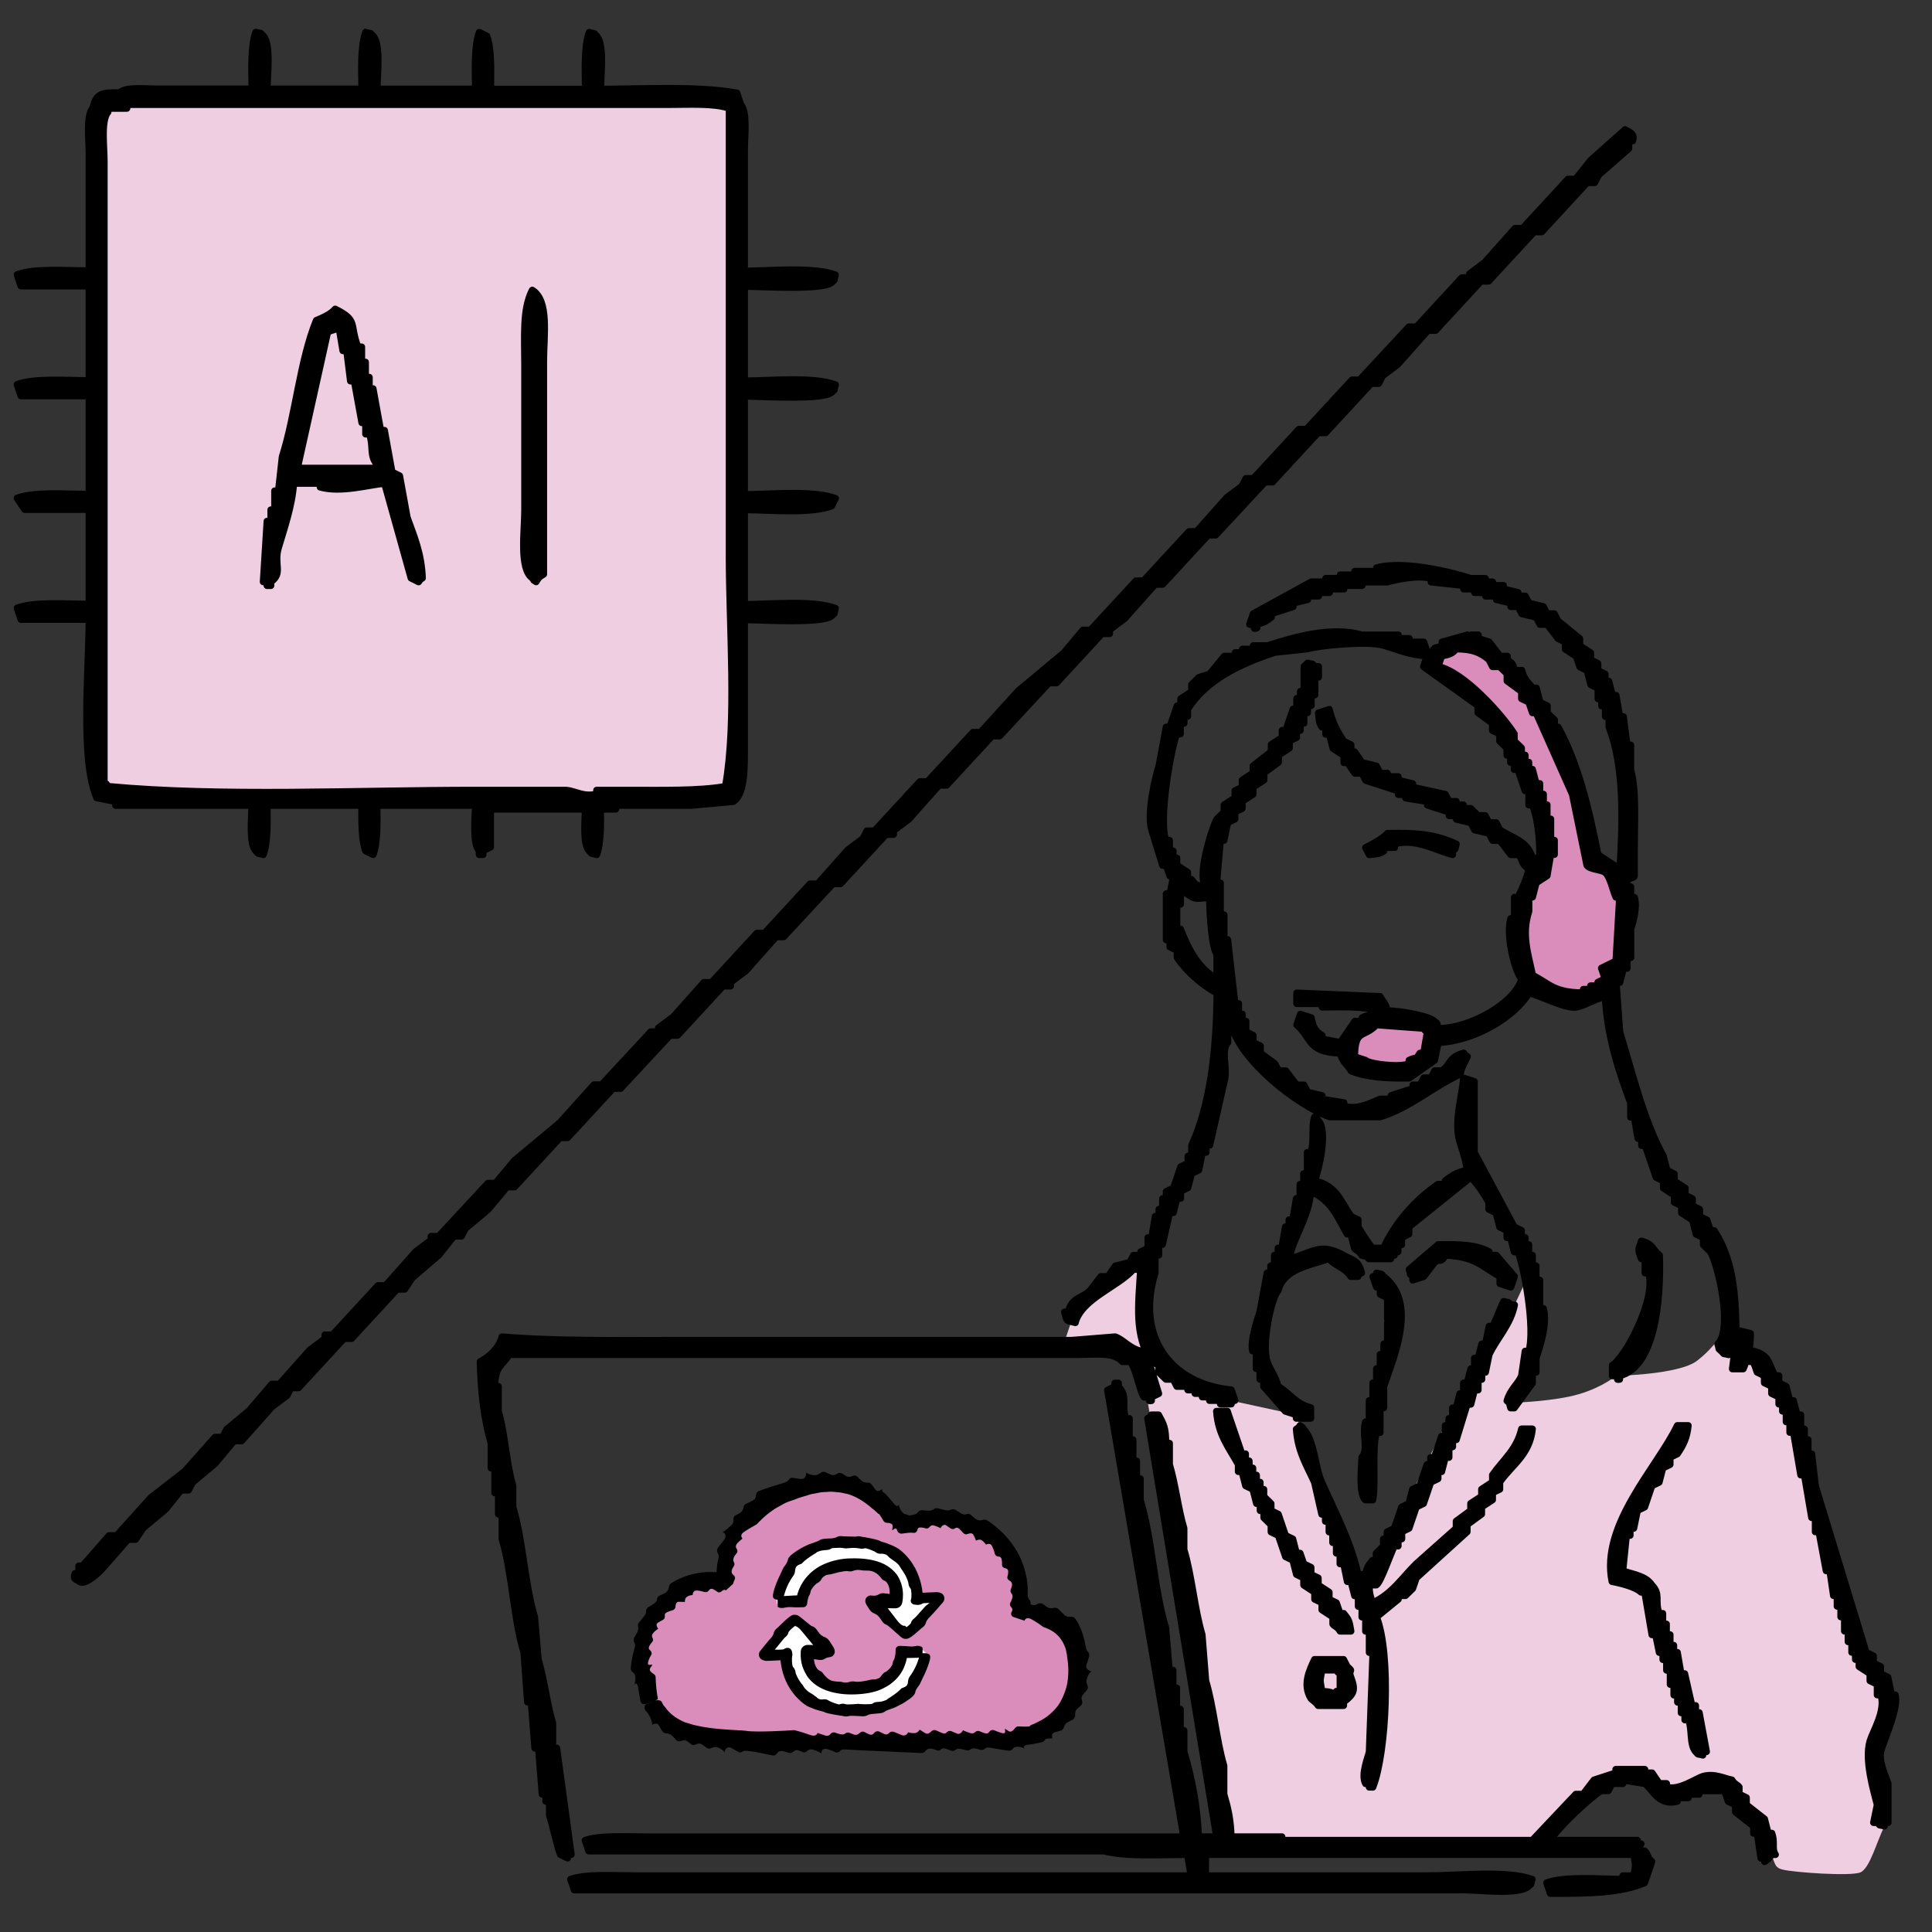
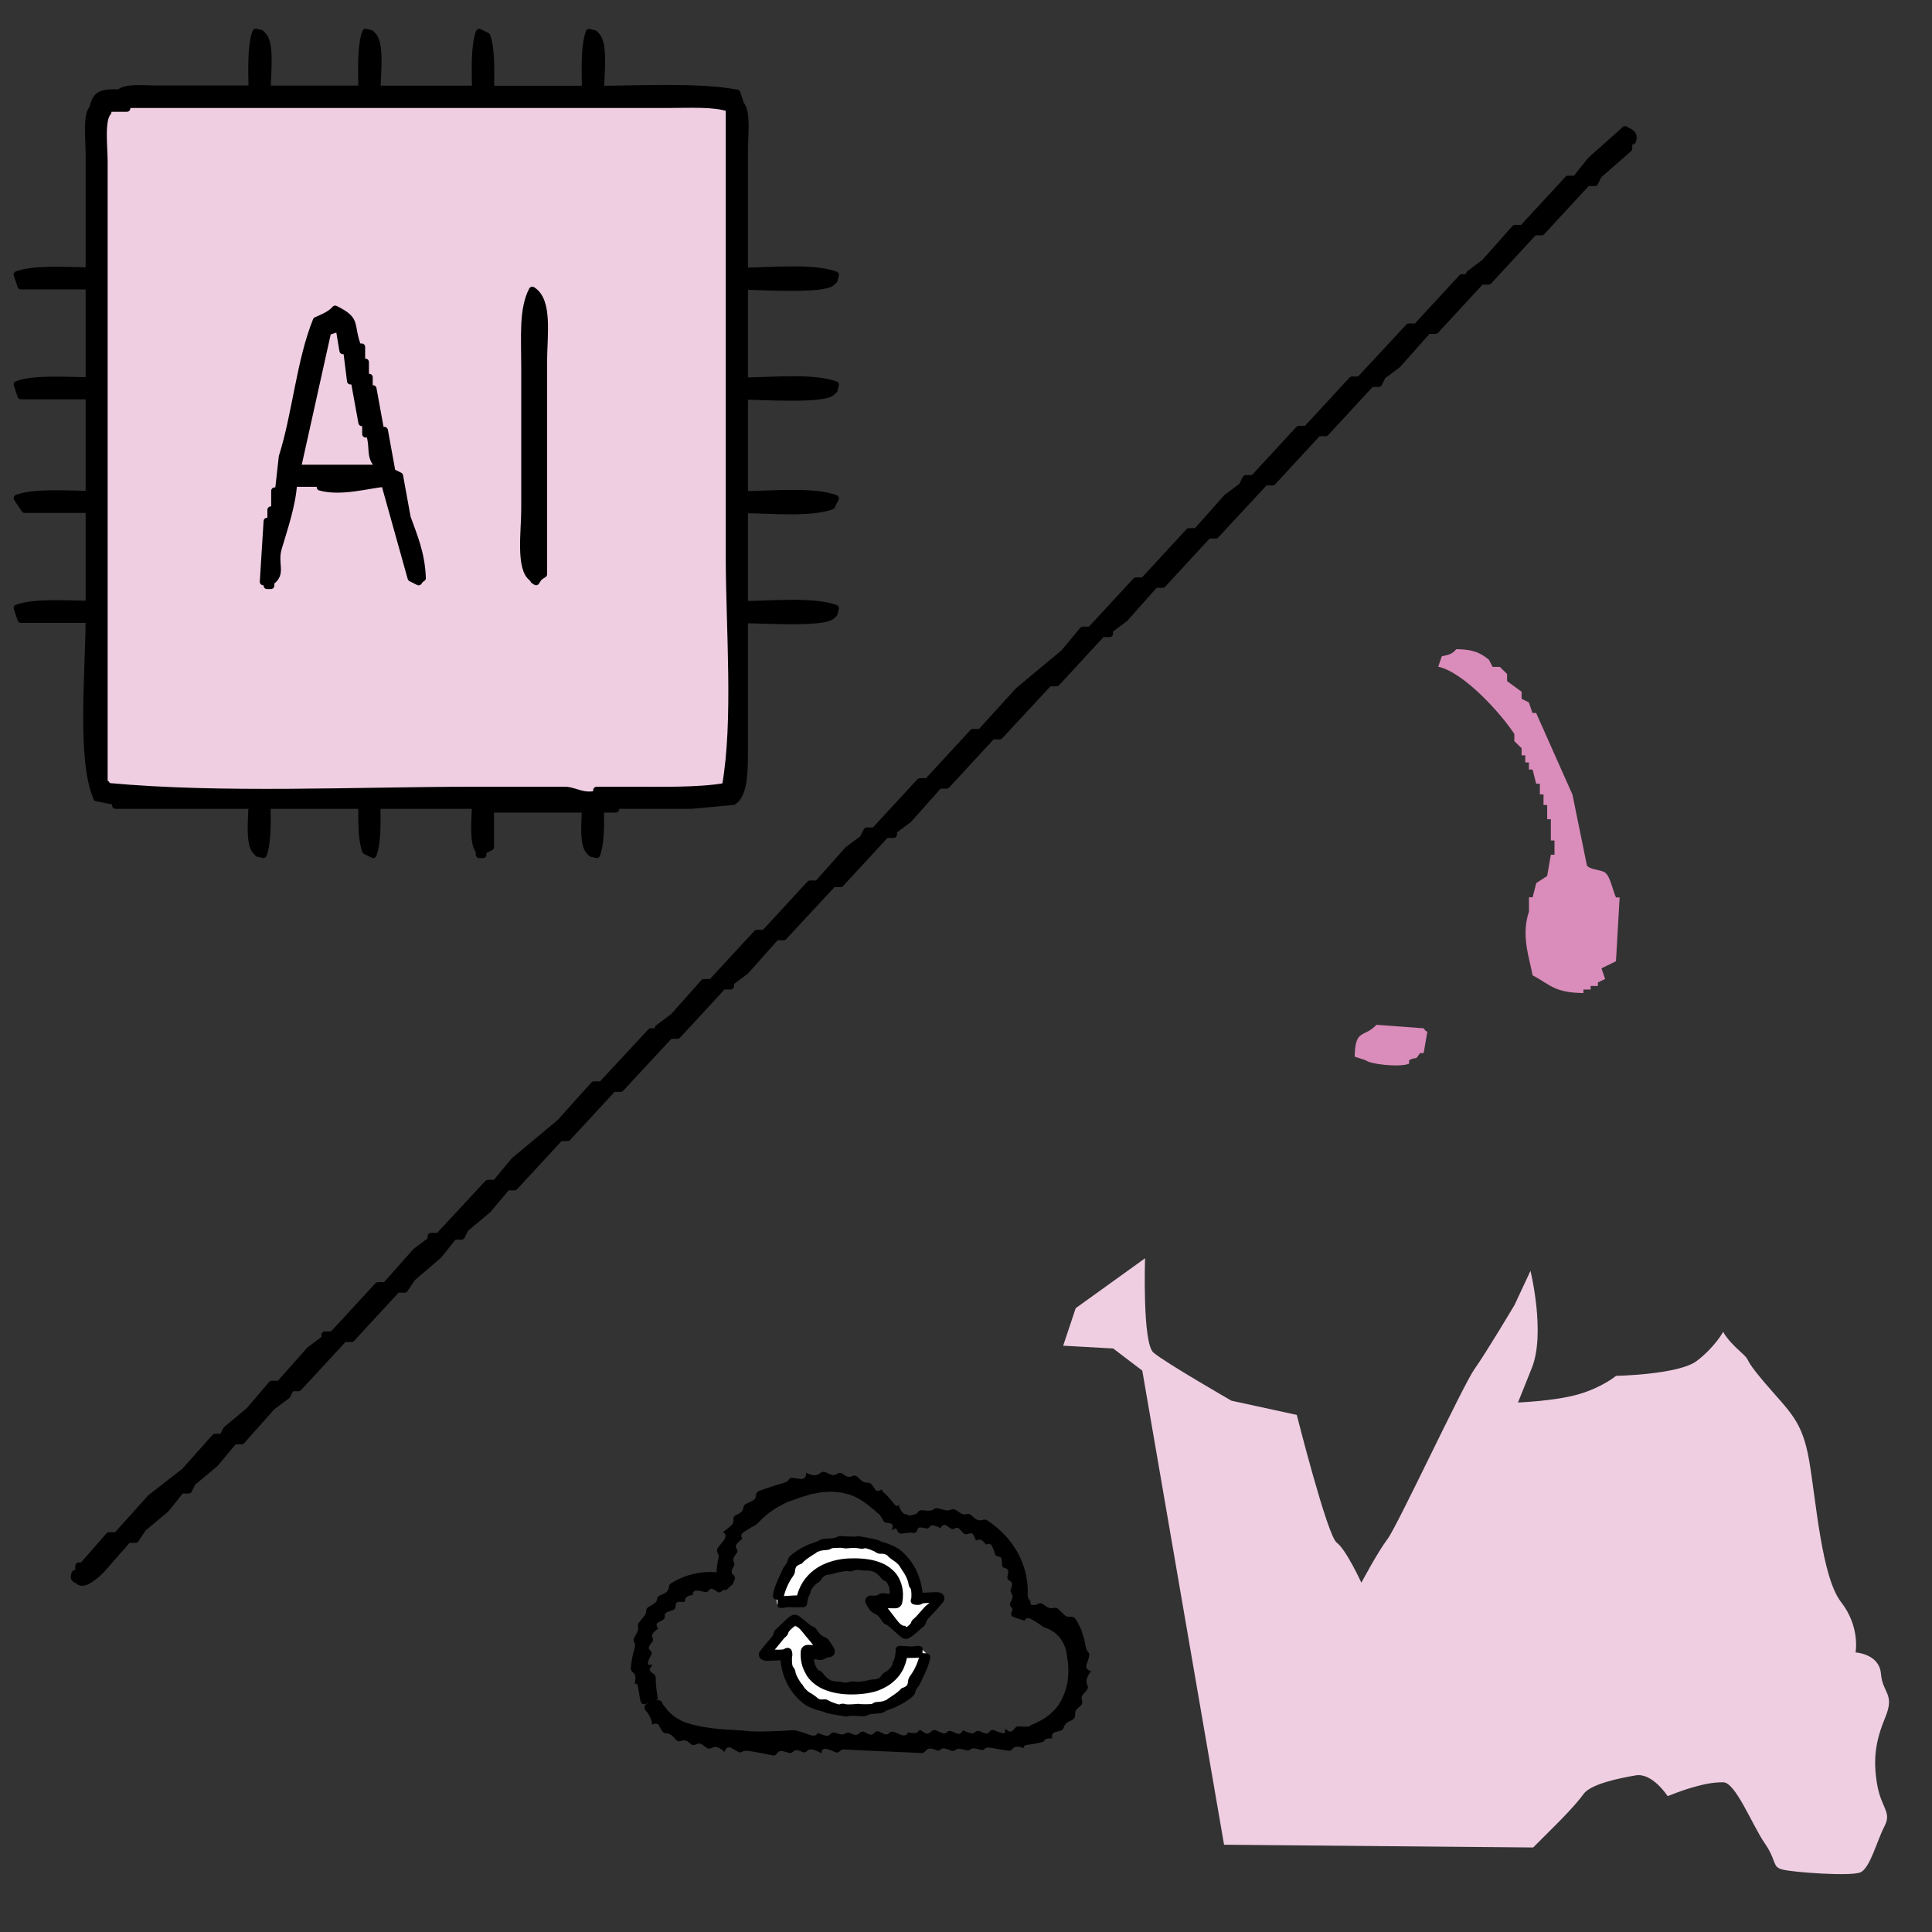
<svg xmlns="http://www.w3.org/2000/svg" id="_塗り" viewBox="0 0 280 280">
  <rect x="0" y="0" width="280" height="280" fill="#333333" stroke="none" />
  <defs>
    <style>.cls-1{fill:none;stroke:#000;stroke-linecap:round;stroke-linejoin:round;}.cls-2,.cls-3,.cls-4,.cls-5,.cls-6,.cls-7,.cls-8{stroke-width:0px;}.cls-2,.cls-3,.cls-8{fill-rule:evenodd;}.cls-2,.cls-5{fill:#da8cba;}.cls-3,.cls-7{fill:#efcee2;}.cls-6{fill:#fff;}</style>
  </defs>
  <rect class="cls-7" x="14.58" y="14.55" width="91.64" height="100.5" />
  <path class="cls-3" d="m154.09,195.01l1.81-5.42,10.05-7.23s-.4,12.26,1.21,13.66,11.31,6.98,11.31,6.98l9.47,2.06s4.42,17.5,5.78,18.5c1.37,1,3.58,5.82,3.58,5.82,0,0,2.35-4.43,3.79-6.33,1.44-1.9,10.94-22.31,12.62-24.66,1.68-2.35,5.78-9.25,5.78-9.25l2.32-4.96s2.21,9.04.2,14.06l-2.01,5.02s5.42-.2,8.84-1.21,5.37-2.65,5.37-2.65c0,0,9.09-.17,11.71-2.17s3.82-4.22,3.82-4.22c0,0,.4,1,2.41,2.81,2.01,1.81.02.38,3.63,4.61,3.61,4.23,5.42,5.44,6.42,11.26s1.81,16.88,4.62,20.49,2.1,7.3,2.1,7.3c0,0,3.44.2,3.68,3.08.24,2.88,2.05,2.88.64,6.3s-1.81,6.03-1.21,9.64,2.18,4.07,1.09,6.16c-1.09,2.08-2.09,6.1-3.5,6.7s-9.64,0-11.25-.4-.8-1.21-2.61-3.82-4.22-8.84-6.03-8.84-3.21.4-4.62.8-3.42,1.21-3.42,1.21c0,0-2.21-3.42-4.62-3.01s-6.56,1.25-7.6,2.74c-1.04,1.48-3.65,4.09-3.65,4.09l-3.62,3.62-44.8-.4-11.85-68.71-4.22-3.21-7.23-.4Z" />
  <path class="cls-2" d="m208.43,96.62c3.74.81,9.18,6.88,11.04,9.76v1.03l1.05,1.03v1.03h.53v1.03h.53v1.03h.53c.18.69.35,1.37.53,2.06h.53v1.54h.53v1.54h.53v2.06h.53v3.08h.53v2.06h-.53c-.18,1.03-.35,2.06-.53,3.08-.53.34-1.05.69-1.58,1.03-.18.68-.35,1.37-.53,2.06h-.53v2.06c-1.13,3.43-.04,6.36.53,9.25,2.61,1.39,3.15,2.52,7.36,2.57v-.51h1.05v-.51h1.05v-.51c.35-.17.7-.34,1.05-.51-.18-.51-.35-1.03-.53-1.54.7-.34,1.4-.69,2.1-1.03.18-3.08.35-6.17.53-9.25h-.53c-.46-.99-.82-3.03-1.58-3.6-.57-.43-2.21-.4-2.63-1.03-.7-3.43-1.4-6.85-2.1-10.28-1.75-3.94-3.51-7.88-5.26-11.82h-.53c-.18-.51-.35-1.03-.53-1.54-.35-.17-.7-.34-1.05-.51v-1.03c-.7-.51-1.4-1.03-2.1-1.54v-1.03l-1.05-1.03h-1.05c-.18-.34-.35-.69-.53-1.03-1.28-1.06-2.36-1.51-4.73-1.54-.61.7-.96.79-2.1,1.03-.18.51-.35,1.03-.53,1.54Z" />
  <path class="cls-2" d="m199.49,148.52c-1.83,1.95-3.1.5-3.16,4.62.53.17,1.05.34,1.58.51.6.58,4.91,1.08,6.31.51v-.51c1.25-.63.78.2,1.58-1.03h.53c.18-1.03.35-2.06.53-3.08-.6-.43-.08.06-.53-.51-2.28-.17-4.56-.34-6.84-.51Z" />
  <path class="cls-8" d="m14,115.62c.92.18,1.83.37,2.75.55v.55h19.76c-.05,1.98-.43,5.53.55,6.59.62.61,0,.23,1.1.55.64-1.69.6-4.64.55-7.14h13.72c-.02,2.37-.04,5.01.55,6.59.37.18.73.37,1.1.55.64-1.69.6-4.64.55-7.14h14.27c-.05,1.98-.43,5.53.55,6.59v.55h.55v-.55c.37-.18.73-.37,1.1-.55v-5.49h13.73c-.05,1.89-.37,5.04.55,6.04.62.61,0,.23,1.1.55.59-1.57.6-4.23.55-6.59h2.2v-.55h10.98c2.01-.18,4.03-.37,6.04-.55,1.61-.95,1.64-4.41,1.65-7.14v-19.22c2.63.05,11.38.57,12.63-.55.61-.62.23,0,.55-1.1-3.15-1.17-9.08-.6-13.18-.55v-13.73c3.97.03,9.59.58,12.63-.55.18-.37.37-.73.55-1.1-3.15-1.17-9.08-.6-13.18-.55v-14.27c2.63.05,11.38.57,12.63-.55.61-.62.23,0,.55-1.1-3.15-1.17-9.08-.6-13.18-.55v-13.72c2.63.05,11.38.57,12.63-.55.61-.62.23,0,.55-1.1-3.15-1.17-9.08-.6-13.18-.55v-17.57c0-2.03.45-5.46-.55-6.59-.18-.55-.37-1.1-.55-1.65-5.54-1.02-13.32-.59-19.76-.55.06-2.17.54-6.5-.55-7.69-.62-.61,0-.23-1.1-.55-.73,1.95-.6,5.45-.55,8.23h-13.73c.03-2.65.14-5.86-.55-7.69-.37-.18-.73-.37-1.1-.55-.73,1.95-.6,5.45-.55,8.23h-14.27c.06-2.17.54-6.5-.55-7.69-.62-.61,0-.23-1.1-.55-.73,1.95-.6,5.45-.55,8.23h-13.72c.05-2.17.54-6.5-.55-7.69-.62-.61,0-.23-1.1-.55-.73,1.95-.6,5.45-.55,8.23h-13.73c-1.84,0-4.5-.33-5.49.55-2.57-.04-3.37.11-3.84,2.2-1,1.12-.55,4.56-.55,6.59v17.02c-3.37-.03-7.94-.38-10.43.55.18.55.37,1.1.55,1.65h9.88v13.72c-3.37-.03-7.94-.38-10.43.55.18.55.37,1.1.55,1.65h9.88v14.27c-3.37-.03-7.94-.38-10.43.55.37.55.73,1.1,1.1,1.65h9.33v13.73c-3.37-.03-7.94-.38-10.43.55.18.55.37,1.1.55,1.65h9.88c-.03,7.48-1.27,20.42,1.1,25.8Zm1.65-99.37v-.55h2.74v-.55h78.51c2.95,0,6.67-.22,8.78.55v64.78c0,10.57,1.14,23.97-.55,33.49-3.91.7-9.51.54-14.27.55h-4.39v.55c-1.84.5-3.11-.44-4.39-.55h-13.18c-17.5,0-36.69.98-53.25-.55-.47-.62.07-.09-.55-.55V23.38c0-2.14-.5-5.93.55-7.14Zm219.84,2.57c-1.65,1.46-3.29,2.93-4.94,4.39-.73.92-1.46,1.83-2.2,2.75h-1.1c-2.2,2.38-4.39,4.76-6.59,7.14h-1.1c-1.46,1.65-2.93,3.29-4.39,4.94-.73.55-1.46,1.1-2.2,1.65v.55h-1.1c-2.2,2.38-4.39,4.76-6.59,7.14h-1.1c-2.38,2.56-4.76,5.12-7.14,7.69h-1.1c-2.2,2.38-4.39,4.76-6.59,7.14h-1.1c-2.2,2.38-4.39,4.76-6.59,7.14h-1.1c-.18.37-.37.73-.55,1.1-.73.55-1.46,1.1-2.2,1.65-1.46,1.65-2.93,3.29-4.39,4.94h-1.1c-2.2,2.38-4.39,4.76-6.59,7.14h-1.1c-2.2,2.38-4.39,4.76-6.59,7.14h-1.1c-.92,1.1-1.83,2.2-2.75,3.29-2.2,1.83-4.39,3.66-6.59,5.49-1.83,2.01-3.66,4.03-5.49,6.04h-1.1c-2.2,2.38-4.39,4.76-6.59,7.14h-1.1c-2.2,2.38-4.39,4.76-6.59,7.14h-1.1c-.18.37-.37.73-.55,1.1-.73.55-1.46,1.1-2.2,1.65-1.46,1.65-2.93,3.29-4.39,4.94h-1.1c-2.2,2.38-4.39,4.76-6.59,7.14h-1.1c-2.2,2.38-4.39,4.76-6.59,7.14h-1.1c-1.46,1.65-2.93,3.29-4.39,4.94-.73.55-1.46,1.1-2.2,1.65v.55h-1.1c-2.38,2.56-4.76,5.12-7.14,7.69h-1.1c-1.65,1.83-3.29,3.66-4.94,5.49-2.2,1.83-4.39,3.66-6.59,5.49-.91,1.1-1.83,2.2-2.74,3.29h-1.1c-2.38,2.56-4.76,5.12-7.14,7.69h-1.1v.55c-.73.55-1.46,1.1-2.2,1.65-1.46,1.65-2.93,3.29-4.39,4.94h-1.1c-2.2,2.38-4.39,4.76-6.59,7.14h-1.1v.55c-.73.55-1.46,1.1-2.2,1.65-1.46,1.65-2.93,3.29-4.39,4.94h-1.1c-1.1,1.28-2.2,2.56-3.29,3.84-1.1.92-2.2,1.83-3.29,2.75-.18.37-.37.73-.55,1.1h-1.1c-1.46,1.65-2.93,3.29-4.39,4.94-1.65,1.28-3.29,2.56-4.94,3.84-1.65,1.83-3.29,3.66-4.94,5.49h-1.1c-1.28,1.46-2.56,2.93-3.84,4.39h-.55v1.1h-.55c-.35,1.02.32.78.55,1.1.75.69,2.41-.78,3.29-1.65,1.28-1.46,2.56-2.93,3.84-4.39h1.1c.37-.55.73-1.1,1.1-1.65,1.1-.91,2.2-1.83,3.29-2.75.73-.91,1.46-1.83,2.2-2.75h1.1c.18-.37.37-.73.55-1.1,1.1-.91,2.2-1.83,3.29-2.75.92-1.1,1.83-2.2,2.75-3.29h1.1c1.46-1.65,2.93-3.29,4.39-4.94.73-.55,1.46-1.1,2.2-1.65.18-.37.37-.73.55-1.1h1.1c2.2-2.38,4.39-4.76,6.59-7.14h1.1c2.2-2.38,4.39-4.76,6.59-7.14h1.1c.37-.55.73-1.1,1.1-1.65,1.28-1.1,2.56-2.2,3.84-3.29.73-.92,1.46-1.83,2.2-2.75h1.1c.18-.37.37-.73.55-1.1,1.1-.92,2.2-1.83,3.29-2.75.92-1.1,1.83-2.2,2.75-3.29h1.1c2.2-2.38,4.39-4.76,6.59-7.14h1.1c2.2-2.38,4.39-4.76,6.59-7.14h1.1c2.38-2.56,4.76-5.12,7.14-7.69h1.1c2.2-2.38,4.39-4.76,6.59-7.14h1.1v-.55c.73-.55,1.46-1.1,2.2-1.65,1.46-1.65,2.93-3.29,4.39-4.94h1.1c2.38-2.56,4.76-5.12,7.14-7.69h1.1c2.2-2.38,4.39-4.76,6.59-7.14h1.1v-.55c.73-.55,1.46-1.1,2.2-1.65,1.46-1.65,2.93-3.29,4.39-4.94h1.1c2.2-2.38,4.39-4.76,6.59-7.14h1.1c2.38-2.56,4.76-5.12,7.14-7.69h1.1c2.2-2.38,4.39-4.76,6.59-7.14h1.1v-.55c.73-.55,1.46-1.1,2.2-1.65,1.46-1.65,2.93-3.29,4.39-4.94h1.1c2.2-2.38,4.39-4.76,6.59-7.14h1.1c2.38-2.56,4.76-5.12,7.14-7.69h1.1c2.2-2.38,4.39-4.76,6.59-7.14h1.1c2.2-2.38,4.39-4.76,6.59-7.14h1.1c.18-.37.37-.73.55-1.1.73-.55,1.46-1.1,2.2-1.65,1.46-1.65,2.93-3.29,4.39-4.94h1.1c2.2-2.38,4.39-4.76,6.59-7.14h1.1c2.2-2.38,4.39-4.76,6.59-7.14h1.1c2.2-2.38,4.39-4.76,6.59-7.14h1.1c.18-.37.37-.73.55-1.1,1.46-1.28,2.93-2.56,4.39-3.84v-1.1h.55c.41-1.15-.61-1.32-1.1-1.65ZM77.14,83.77c.47.62-.07.09.55.55.45-.71.38-.65,1.1-1.1v-30.74c0-3.88.83-8.91-1.65-10.43-1.44,2.77-1.1,6.71-1.1,10.98v20.86c0,3.1-.8,8.55,1.1,9.88Zm-38.43,1.1h.55v-.55c1.78-1.24.38-2.53,1.1-4.94.81-2.74,2.01-6.19,2.2-9.33h3.84v.55c3,.84,7-.33,9.33-.55,1.28,4.57,2.56,9.15,3.84,13.73.37.18.73.37,1.1.55.47-.62-.07-.09.55-.55-.13-3.63-1.27-6.17-2.2-8.78-.37-2.01-.73-4.03-1.1-6.04-.37-.18-.73-.37-1.1-.55-.37-2.01-.73-4.03-1.1-6.04h-.55c-.37-2.01-.73-4.03-1.1-6.04h-.55v-1.65h-.55v-2.2h-.55v-2.2h-.55c-1.27-3.38.07-3.81-3.29-5.49-.64.76-1.78,1.24-2.74,1.65-2.37,5.84-2.99,13.63-4.94,19.76-.18,1.65-.37,3.29-.55,4.94h-.55v2.75h-.55v1.65h-.55c-.18,2.93-.37,5.86-.55,8.78h.55v.55Zm8.78-36.78c.55-.18,1.1-.37,1.65-.55.18,1.1.37,2.2.55,3.29h.55c.18,1.46.37,2.93.55,4.39h.55c.37,2.01.73,4.03,1.1,6.04h.55v1.65h.55c.63,1.76-.02,3.14,1.1,4.39v.55h-11.53c1.46-6.59,2.93-13.18,4.39-19.76Z" />
  <path class="cls-1" d="m14,115.62c.92.18,1.83.37,2.75.55v.55h19.76c-.05,1.98-.43,5.53.55,6.59.62.61,0,.23,1.1.55.64-1.69.6-4.64.55-7.14h13.72c-.02,2.37-.04,5.01.55,6.59.37.18.73.37,1.1.55.64-1.69.6-4.64.55-7.14h14.27c-.05,1.98-.43,5.53.55,6.59v.55h.55v-.55c.37-.18.73-.37,1.1-.55v-5.49h13.73c-.05,1.89-.37,5.04.55,6.04.62.61,0,.23,1.1.55.59-1.57.6-4.23.55-6.59h2.2v-.55h10.98c2.01-.18,4.03-.37,6.04-.55,1.61-.95,1.64-4.41,1.65-7.14v-19.22c2.63.05,11.38.57,12.63-.55.61-.62.23,0,.55-1.1-3.15-1.17-9.08-.6-13.18-.55v-13.73c3.97.03,9.59.58,12.63-.55.18-.37.37-.73.55-1.1-3.15-1.17-9.08-.6-13.18-.55v-14.27c2.63.05,11.38.57,12.63-.55.61-.62.23,0,.55-1.1-3.15-1.17-9.08-.6-13.18-.55v-13.72c2.63.05,11.38.57,12.63-.55.61-.62.23,0,.55-1.1-3.15-1.17-9.08-.6-13.18-.55v-17.57c0-2.03.45-5.46-.55-6.59-.18-.55-.37-1.1-.55-1.65-5.54-1.02-13.32-.59-19.76-.55.06-2.17.54-6.5-.55-7.69-.62-.61,0-.23-1.1-.55-.73,1.95-.6,5.45-.55,8.23h-13.73c.03-2.65.14-5.86-.55-7.69-.37-.18-.73-.37-1.1-.55-.73,1.95-.6,5.45-.55,8.23h-14.27c.06-2.17.54-6.5-.55-7.69-.62-.61,0-.23-1.1-.55-.73,1.95-.6,5.45-.55,8.23h-13.72c.05-2.17.54-6.5-.55-7.69-.62-.61,0-.23-1.1-.55-.73,1.95-.6,5.45-.55,8.23h-13.73c-1.84,0-4.5-.33-5.49.55-2.57-.04-3.37.11-3.84,2.2-1,1.12-.55,4.56-.55,6.59v17.02c-3.37-.03-7.94-.38-10.43.55.18.55.37,1.1.55,1.65h9.88v13.72c-3.37-.03-7.94-.38-10.43.55.18.55.37,1.1.55,1.65h9.88v14.27c-3.37-.03-7.94-.38-10.43.55.37.55.73,1.1,1.1,1.65h9.33v13.73c-3.37-.03-7.94-.38-10.43.55.18.55.37,1.1.55,1.65h9.88c-.03,7.48-1.27,20.42,1.1,25.8Zm1.65-99.37v-.55h2.74v-.55h78.51c2.95,0,6.67-.22,8.78.55v64.78c0,10.57,1.14,23.97-.55,33.49-3.91.7-9.51.54-14.27.55h-4.39v.55c-1.84.5-3.11-.44-4.39-.55h-13.18c-17.5,0-36.69.98-53.25-.55-.47-.62.07-.09-.55-.55V23.38c0-2.14-.5-5.93.55-7.14Zm219.84,2.57c-1.65,1.46-3.29,2.93-4.94,4.39-.73.92-1.46,1.83-2.2,2.75h-1.1c-2.2,2.38-4.39,4.76-6.59,7.14h-1.1c-1.46,1.65-2.93,3.29-4.39,4.94-.73.55-1.46,1.1-2.2,1.65v.55h-1.1c-2.2,2.38-4.39,4.76-6.59,7.14h-1.1c-2.38,2.56-4.76,5.12-7.14,7.69h-1.1c-2.2,2.38-4.39,4.76-6.59,7.14h-1.1c-2.2,2.38-4.39,4.76-6.59,7.14h-1.1c-.18.37-.37.73-.55,1.1-.73.55-1.46,1.1-2.2,1.65-1.46,1.65-2.93,3.29-4.39,4.94h-1.1c-2.2,2.38-4.39,4.76-6.59,7.14h-1.1c-2.2,2.38-4.39,4.76-6.59,7.14h-1.1c-.92,1.1-1.83,2.2-2.75,3.29-2.2,1.83-4.39,3.66-6.59,5.49-1.83,2.01-3.66,4.03-5.49,6.04h-1.1c-2.2,2.38-4.39,4.76-6.59,7.14h-1.1c-2.2,2.38-4.39,4.76-6.59,7.14h-1.1c-.18.37-.37.73-.55,1.1-.73.55-1.46,1.1-2.2,1.65-1.46,1.65-2.93,3.29-4.39,4.94h-1.1c-2.2,2.38-4.39,4.76-6.59,7.14h-1.1c-2.2,2.38-4.39,4.76-6.59,7.14h-1.1c-1.46,1.65-2.93,3.29-4.39,4.94-.73.55-1.46,1.1-2.2,1.65v.55h-1.1c-2.38,2.56-4.76,5.12-7.14,7.69h-1.1c-1.65,1.83-3.29,3.66-4.94,5.49-2.2,1.83-4.39,3.66-6.59,5.49-.91,1.1-1.83,2.2-2.74,3.29h-1.1c-2.38,2.56-4.76,5.12-7.14,7.69h-1.1v.55c-.73.55-1.46,1.1-2.2,1.65-1.46,1.65-2.93,3.29-4.39,4.94h-1.1c-2.2,2.38-4.39,4.76-6.59,7.14h-1.1v.55c-.73.55-1.46,1.1-2.2,1.65-1.46,1.65-2.93,3.29-4.39,4.94h-1.1c-1.1,1.28-2.2,2.56-3.29,3.84-1.1.92-2.2,1.83-3.29,2.75-.18.37-.37.73-.55,1.1h-1.1c-1.46,1.65-2.93,3.29-4.39,4.94-1.65,1.28-3.29,2.56-4.94,3.84-1.65,1.83-3.29,3.66-4.94,5.49h-1.1c-1.28,1.46-2.56,2.93-3.84,4.39h-.55v1.1h-.55c-.35,1.02.32.78.55,1.1.75.69,2.41-.78,3.29-1.65,1.28-1.46,2.56-2.93,3.84-4.39h1.1c.37-.55.73-1.1,1.1-1.65,1.1-.91,2.2-1.83,3.29-2.75.73-.91,1.46-1.83,2.2-2.75h1.1c.18-.37.37-.73.55-1.1,1.1-.91,2.2-1.83,3.29-2.75.92-1.1,1.83-2.2,2.75-3.29h1.1c1.46-1.65,2.93-3.29,4.39-4.94.73-.55,1.46-1.1,2.2-1.65.18-.37.37-.73.55-1.1h1.1c2.2-2.38,4.39-4.76,6.59-7.14h1.1c2.2-2.38,4.39-4.76,6.59-7.14h1.1c.37-.55.73-1.1,1.1-1.65,1.28-1.1,2.56-2.2,3.84-3.29.73-.92,1.46-1.83,2.2-2.75h1.1c.18-.37.37-.73.55-1.1,1.1-.92,2.2-1.83,3.29-2.75.92-1.1,1.83-2.2,2.75-3.29h1.1c2.2-2.38,4.39-4.76,6.59-7.14h1.1c2.2-2.38,4.39-4.76,6.59-7.14h1.1c2.38-2.56,4.76-5.12,7.14-7.69h1.1c2.2-2.38,4.39-4.76,6.59-7.14h1.1v-.55c.73-.55,1.46-1.1,2.2-1.65,1.46-1.65,2.93-3.29,4.39-4.94h1.1c2.38-2.56,4.76-5.12,7.14-7.69h1.1c2.2-2.38,4.39-4.76,6.59-7.14h1.1v-.55c.73-.55,1.46-1.1,2.2-1.65,1.46-1.65,2.93-3.29,4.39-4.94h1.1c2.2-2.38,4.39-4.76,6.59-7.14h1.1c2.38-2.56,4.76-5.12,7.14-7.69h1.1c2.2-2.38,4.39-4.76,6.59-7.14h1.1v-.55c.73-.55,1.46-1.1,2.2-1.65,1.46-1.65,2.93-3.29,4.39-4.94h1.1c2.2-2.38,4.39-4.76,6.59-7.14h1.1c2.38-2.56,4.76-5.12,7.14-7.69h1.1c2.2-2.38,4.39-4.76,6.59-7.14h1.1c2.2-2.38,4.39-4.76,6.59-7.14h1.1c.18-.37.37-.73.55-1.1.73-.55,1.46-1.1,2.2-1.65,1.46-1.65,2.93-3.29,4.39-4.94h1.1c2.2-2.38,4.39-4.76,6.59-7.14h1.1c2.2-2.38,4.39-4.76,6.59-7.14h1.1c2.2-2.38,4.39-4.76,6.59-7.14h1.1c.18-.37.37-.73.55-1.1,1.46-1.28,2.93-2.56,4.39-3.84v-1.1h.55c.41-1.15-.61-1.32-1.1-1.65ZM77.14,83.77c.47.62-.07.09.55.55.45-.71.38-.65,1.1-1.1v-30.74c0-3.88.83-8.91-1.65-10.43-1.44,2.77-1.1,6.71-1.1,10.98v20.86c0,3.1-.8,8.55,1.1,9.88Zm-38.43,1.1h.55v-.55c1.78-1.24.38-2.53,1.1-4.94.81-2.74,2.01-6.19,2.2-9.33h3.84v.55c3,.84,7-.33,9.33-.55,1.28,4.57,2.56,9.15,3.84,13.73.37.18.73.37,1.1.55.47-.62-.07-.09.55-.55-.13-3.63-1.27-6.17-2.2-8.78-.37-2.01-.73-4.03-1.1-6.04-.37-.18-.73-.37-1.1-.55-.37-2.01-.73-4.03-1.1-6.04h-.55c-.37-2.01-.73-4.03-1.1-6.04h-.55v-1.65h-.55v-2.2h-.55v-2.2h-.55c-1.27-3.38.07-3.81-3.29-5.49-.64.76-1.78,1.24-2.74,1.65-2.37,5.84-2.99,13.63-4.94,19.76-.18,1.65-.37,3.29-.55,4.94h-.55v2.75h-.55v1.65h-.55c-.18,2.93-.37,5.86-.55,8.78h.55v.55Zm8.78-36.78c.55-.18,1.1-.37,1.65-.55.18,1.1.37,2.2.55,3.29h.55c.18,1.46.37,2.93.55,4.39h.55c.37,2.01.73,4.03,1.1,6.04h.55v1.65h.55c.63,1.76-.02,3.14,1.1,4.39v.55h-11.53c1.46-6.59,2.93-13.18,4.39-19.76Z" />
-   <path class="cls-8" d="m155.84,191.68c.94-3.48,6.23-5.21,8.41-7.71h1.05c-.32,5.24-.91,9.52,1.58,13.36.35.17.7.34,1.05.51v1.03l1.05,1.03h1.05c.18.34.35.69.53,1.03h1.58v.51h1.05v.51h1.05v.51h1.05v.51h1.58v.51h1.58v-.51h.53c-.18-.51-.35-1.03-.53-1.54-8.89-.89-13.86-7.78-11.04-16.96v-2.57h.53v-1.54h.53c.35-1.54.7-3.08,1.05-4.62h.53c.18-.69.35-1.37.53-2.06h.53v-1.03c.35-.17.7-.34,1.05-.51.18-.69.35-1.37.53-2.06.35-.17.7-.34,1.05-.51.18-.86.35-1.71.53-2.57h.53v-1.03h.53c.7-3.08,1.4-6.17,2.1-9.25.56-1.93-.58-4.4.53-5.65v-2.57h.53c1.09,5.04,9.5,11.72,14.2,13.36h7.36c4.35-1.34,7.6-4.37,11.57-6.17.27-1.22.62-1.61,1.05-2.57-.59-.44-.08.07-.53-.51-2.28.63-1.8,1.63-3.16,2.57h-1.05c-.18.34-.35.69-.53,1.03h-1.05c-.18.34-.35.69-.53,1.03h-1.05v.51c-1.05.34-2.1.69-3.16,1.03v.51h-1.58c-1.14.42-3.19,1.64-5.26,1.03v-.51c-1.05-.17-2.1-.34-3.16-.51v-.51c-.7-.17-1.4-.34-2.1-.51-.18-.34-.35-.69-.53-1.03h-1.05c-.53-.69-1.05-1.37-1.58-2.06h-1.05c-.18-.34-.35-.69-.53-1.03-.7-.51-1.4-1.03-2.1-1.54v-1.03c-.35-.17-.7-.34-1.05-.51v-1.03c-.35-.17-.7-.34-1.05-.51v-1.54h-.53v-1.03h-.53v-1.54h-.53c-.35-3.08-.7-6.17-1.05-9.25h-.53v-3.6h-.53v-4.62h-.53c.18-2.06.35-4.11.53-6.17h.53c.18-.86.35-1.71.53-2.57.35-.17.7-.34,1.05-.51v-1.03c.35-.17.7-.34,1.05-.51v-1.03c.53-.34,1.05-.69,1.58-1.03v-1.03c.53-.34,1.05-.69,1.58-1.03v-1.03c.7-.51,1.4-1.03,2.1-1.54v-1.03c.53-.34,1.05-.69,1.58-1.03v-1.03c.35-.17.7-.34,1.05-.51v-1.03h.53v-1.03h.53v-1.54h.53v-1.03h.53v-1.54h.53v-2.57h.53v-1.54h-.53c-.6-.58,0-.22-1.05-.51l-.53.51v3.6h-.53v1.03h-.53v1.54h-.53c-.35,1.03-.7,2.06-1.05,3.08h-.53v1.03c-.53.34-1.05.69-1.58,1.03v1.03c-.88.69-1.75,1.37-2.63,2.06v1.03c-.53.34-1.05.69-1.58,1.03v1.03c-.35.17-.7.34-1.05.51v1.03c-.53.34-1.05.69-1.58,1.03v1.03l-1.05,1.03c-.75,1.38-2.91,8.33-1.58,9.76v1.03h-.53v-1.03c-1.31-.35-.86-.27-1.58-1.03h-.53v-1.03c-.53-.34-1.05-.69-1.58-1.03v-1.03h-.53v-1.03h-.53v-1.54h-.53c-1.09-3.24.79-13.44,1.58-15.42h.53v-1.54h.53v-1.03h.53v-1.03c2.7-4.21,7.35-6.47,12.62-8.22,1.58-.17,3.16-.34,4.73-.51,1.65-.49,8.65-1.2,11.04-.51,1.97.57,3.66,1.37,6.31,1.54-.18.51-.35,1.03-.53,1.54,2.63,1.88,5.26,3.77,7.89,5.65v1.03c.7.51,1.4,1.03,2.1,1.54v1.03c.35.17.7.34,1.05.51v1.03l1.05,1.03v1.03h.53v1.03h.53v1.03h.53c.35,1.03.7,2.06,1.05,3.08h.53v2.06h.53c.81,2.1,1.09,4.98,1.05,7.71h-1.05c-.69-2.52-2.81-2.84-4.73-4.11-.18-.34-.35-.69-.53-1.03h-1.05c-.18-.34-.35-.69-.53-1.03h-1.05l-1.05-1.03h-1.05v-.51h-1.05v-.51h-1.05c-.18-.34-.35-.69-.53-1.03-1.58-.34-3.16-.69-4.73-1.03v-.51c-.7-.17-1.4-.34-2.1-.51v-.51h-1.58v-.51h-1.05c-.18-.34-.35-.69-.53-1.03-.7-.17-1.4-.34-2.1-.51-.35-.51-.7-1.03-1.05-1.54h-.53v-1.03c-.35-.17-.7-.34-1.05-.51-.94-1.38-1.7-2.88-2.1-4.62-.53.17-1.05.34-1.58.51.14,1.16.05,1.35.53,2.06h.53v1.03h.53c.18.68.35,1.37.53,2.06.53.34,1.05.69,1.58,1.03v1.03h.53c.35.51.7,1.03,1.05,1.54h1.05c.18.34.35.69.53,1.03,1.58.51,3.16,1.03,4.73,1.54v.51h1.05v.51c1.05.17,2.1.34,3.16.51v.51c1.05.34,2.1.69,3.15,1.03v.51h1.05v.51c.7.17,1.4.34,2.1.51.18.34.35.69.53,1.03.7.17,1.4.34,2.1.51.18.34.35.69.53,1.03h1.05c.53.68,1.05,1.37,1.58,2.06h1.05c.78.61.28,1.27,1.58,2.06-.37,1.53-.91,2.68-1.58,4.11h-.53v3.08h-.53c-.74,2.45.64,7.85,1.58,8.74-.87,3.4-7.42,7.22-12.09,7.19-.32-1.03.07-.44-.53-1.03-.88-.84-5.06-1.52-6.84-1.54-.32-1.25-.55-1.13-1.05-2.06-4.03-.17-8.06-.34-12.09-.51v1.54h3.68v.51c2.67-.02,6.01-.17,7.89.51-.92,1.03-1.04.43-2.1,1.03v.51h-1.05c-.7,1.03-1.4,2.06-2.1,3.08-.88-.17-1.75-.34-2.63-.51v-.51c-1.02-.64-1.31-1.18-1.58-2.57-.53-.17-1.05-.34-1.58-.51-.18.51-.35,1.03-.53,1.54,2.28,1.99,1.52,3.95,6.31,4.11.39,1.45.94,1.48,1.58,2.57,2.19.89,4.97,1.1,8.41,1.03,1.23-.86,2.45-1.71,3.68-2.57.18-.86.35-1.71.53-2.57,5.32-.23,11.12-3.75,13.15-7.19,1.53.33,5.31,2.31,6.84,2.06,1.11-.18,2.85-1.24,4.21-1.54.28,5.87,2.03,10.97,3.68,15.42v2.06h.53c.18,1.03.35,2.06.53,3.08h.53v1.03h.53c.53,1.54,1.05,3.08,1.58,4.62.35.17.7.34,1.05.51v1.03c.53.34,1.05.69,1.58,1.03v1.03c.35.17.7.34,1.05.51v1.03c.53.34,1.05.69,1.58,1.03.18.69.35,1.37.53,2.06.35.17.7.34,1.05.51v1.03l1.05,1.03c1.22,2.23,3.2,11.19,1.05,13.36.32,1.03-.07.44.53,1.03.6.58,0,.22,1.05.51.31-.78.42-.84.53-2.06h.53c-.18,1.37-.35,2.74-.53,4.11h1.58c.63-1.53,1.06-2.94,1.05-5.14-.7-.17-1.4-.34-2.1-.51-.05-6.18-.7-10.6-3.16-14.39h-.53c-.18-.51-.35-1.03-.53-1.54-.35-.17-.7-.34-1.05-.51v-1.03c-.35-.17-.7-.34-1.05-.51v-1.03c-.35-.17-.7-.34-1.05-.51v-1.03c-.53-.34-1.05-.69-1.58-1.03v-1.03c-.35-.17-.7-.34-1.05-.51-.18-.68-.35-1.37-.53-2.06-2.87-5.21-4.4-11.78-6.31-17.98-.18-2.4-.35-4.8-.53-7.19h.53c.18-.69.35-1.37.53-2.06h.53v-1.54h.53v-4.11c.22-.75,1-3.1.53-4.62h-.53v-1.54h-.53c-.24-1.55.87-1.08,1.05-1.54v-4.11c0-3.66.3-8.48-.53-11.3v-3.6h-.53c-.18-1.37-.35-2.74-.53-4.11h-.53c-.18-1.03-.35-2.06-.53-3.08h-.53c-.18-.69-.35-1.37-.53-2.06h-.53v-1.03c-.35-.17-.7-.34-1.05-.51v-1.03c-.35-.17-.7-.34-1.05-.51v-1.03c-.53-.34-1.05-.69-1.58-1.03v-1.03c-1.05-.86-2.1-1.71-3.16-2.57-.18-.34-.35-.69-.53-1.03h-1.05c-.18-.34-.35-.69-.53-1.03-.7-.17-1.4-.34-2.1-.51-.18-.34-.35-.69-.53-1.03h-1.05v-.51c-.7-.17-1.4-.34-2.1-.51v-.51h-1.58v-.51h-1.05v-.51h-2.1c-2.39-.79-9.63-2.66-13.67-1.54v.51h-3.16v.51h-2.1v.51h-2.1v.51h-2.1c-2.8,1.54-5.61,3.08-8.41,4.62-.18.51-.35,1.03-.53,1.54h.53c.29.27-.16.8.53.51v-.51c1.17-.35,1.3-.43,2.1-1.03v-.51c1.05-.34,2.1-.69,3.16-1.03v-.51c.7-.17,1.4-.34,2.1-.51v-.51h1.58v-.51h1.58v-.51h2.1v-.51h2.63v-.51h3.68c1.08-.32,4.44-1.08,6.31-.51v.51c1.58.17,3.16.34,4.73.51v.51h1.58v.51h1.58v.51h1.58v.51c.7.17,1.4.34,2.1.51v.51h1.05c.18.34.35.69.53,1.03.7.17,1.4.34,2.1.51.18.34.35.69.53,1.03h1.05c.53.69,1.05,1.37,1.58,2.06.35.17.7.34,1.05.51v1.03c.53.34,1.05.69,1.58,1.03.18.51.35,1.03.53,1.54.35.17.7.34,1.05.51.18.69.35,1.37.53,2.06.35.17.7.34,1.05.51v1.54h.53v1.03h.53v1.54h.53v1.54c2.24,5.7,2,13.64,1.58,20.55-1.05-.69-2.1-1.37-3.16-2.06-1.36-6.79-2.87-13.19-5.78-18.5h-.53v-1.03l-1.05-1.03v-1.03c-.35-.17-.7-.34-1.05-.51-.18-.68-.35-1.37-.53-2.06h-.53c-.74-.91-1.23-1.22-1.58-2.57h-1.05c-.36-1.28-.27-.84-1.05-1.54v-.51h-1.05c-.53-.68-1.05-1.37-1.58-2.06-.53-.17-1.05-.34-1.58-.51v-.51h-1.05v.51h-.53v-.51c-1.23.34-2.45.69-3.68,1.03v.51c-1.32.66-.69-.15-1.58,1.03h-.53c-.18-.51-.35-1.03-.53-1.54h-2.1v-.51h-1.58v-.51h-5.26c-4.47-1.3-10.09.37-13.67,1.54h-2.1v.51h-1.58v.51h-1.05v.51h-1.58c-.7.86-1.4,1.71-2.1,2.57-.53.17-1.05.34-1.58.51l-1.05,1.03v1.03c-.53.34-1.05.69-1.58,1.03v1.03h-.53c-.35,1.03-.7,2.06-1.05,3.08h-.53c-.35,1.88-.7,3.77-1.05,5.65-.53,1.56-1.77,6.9-1.05,9.25.53,1.71,1.05,3.43,1.58,5.14h.53c.18.51.35,1.03.53,1.54h.53c-.18.86-.35,1.71-.53,2.57h-.53v6.68h.53v1.03c.35.17.7.34,1.05.51v1.03c1.34,1.97,3.58,4,5.78,5.14-.08,8.49-1,16.19-3.68,22.1v1.54h-.53v1.03c-.35.17-.7.34-1.05.51-.35,1.03-.7,2.06-1.05,3.08-.35.17-.7.34-1.05.51v1.03h-.53v1.54h-.53v1.03h-.53c-.18,1.03-.35,2.06-.53,3.08h-.53v1.54c-.35.17-.7.34-1.05.51v.51h-1.05c-.18.34-.35.69-.53,1.03-.7.17-1.4.34-2.1.51-.35.51-.7,1.03-1.05,1.54h-1.05c-.53.69-1.05,1.37-1.58,2.06-1.39,1.23-2.57.93-3.16,3.08h-.53c.4,1.4.12,1.17,1.58,1.54Zm50.48-39.05h-.53c-.79,1.23-.33.4-1.58,1.03v.51c-1.4.57-5.71.06-6.31-.51-.53-.17-1.05-.34-1.58-.51.05-4.13,1.32-2.67,3.16-4.62,2.28.17,4.56.34,6.84.51.45.58-.07.08.53.51-.18,1.03-.35,2.06-.53,3.08Zm2.63-57.55c1.14-.24,1.49-.33,2.1-1.03,2.37.03,3.46.49,4.73,1.54.18.34.35.69.53,1.03h1.05l1.05,1.03v1.03c.7.51,1.4,1.03,2.1,1.54v1.03c.35.17.7.34,1.05.51.18.51.35,1.03.53,1.54h.53c1.75,3.94,3.51,7.88,5.26,11.82.7,3.43,1.4,6.85,2.1,10.28.42.63,2.06.6,2.63,1.03.75.57,1.12,2.6,1.58,3.6h.53c-.18,3.08-.35,6.17-.53,9.25-.7.34-1.4.69-2.1,1.03.18.51.35,1.03.53,1.54-.35.17-.7.34-1.05.51v.51h-1.05v.51h-1.05v.51c-4.21-.05-4.75-1.18-7.36-2.57-.57-2.88-1.66-5.82-.53-9.25v-2.06h.53c.18-.68.35-1.37.53-2.06.53-.34,1.05-.69,1.58-1.03.18-1.03.35-2.06.53-3.08h.53v-2.06h-.53v-3.08h-.53v-2.06h-.53v-1.54h-.53v-1.54h-.53c-.18-.69-.35-1.37-.53-2.06h-.53v-1.03h-.53v-1.03h-.53v-1.03l-1.05-1.03v-1.03c-1.86-2.88-7.3-8.95-11.04-9.76.18-.51.35-1.03.53-1.54Zm-37.86,39.57h-.53v-3.6h.53v-2.06c2.13,1.15,1.5,1.47,4.21,1.03-.03,1.91.3,7.41,1.05,8.22v3.6c-2.66-1.45-4.09-4.2-5.26-7.19Zm29.45-11.82h1.58v-.51c2.98-.95,6.45,1.12,8.41,1.54v-.51c.59-.58.22,0,.53-1.03-2.97-1.33-5.3-1.65-9.99-1.54-.67.78-2.22,1.59-3.16,2.06.18.34.35.69.53,1.03,1.2-.15,1.35-.07,2.1-.51v-.51Zm21.56,76.05h.53v-2.06c.46-1.39,1.69-4.97,1.05-7.19h-.53v-4.11h-.53v-2.06h-.53v-1.54h-.53v-1.54h-.53v-1.03h-.53v-1.03c-.35-.17-.7-.34-1.05-.51-1.93-3.6-3.86-7.19-5.78-10.79v-10.28c-.53-.17-1.05-.34-1.58-.51-.12,2.51-1.42,6.2-.53,9.25.32,1.1.91,2.6,1.05,4.11-1.47.31-2.19.78-3.16,1.54v.51h-1.05c-3.21,2.2-6.22,5.52-7.89,9.25h-1.58c-.27-.14-1.89-2.71-2.1-3.08v-1.03c-.35-.17-.7-.34-1.05-.51-1.57-2.29-2.05-4.41-5.26-5.14.56-1.37,1.99-7.23.53-8.74-.45-.58.07-.08-.53-.51-.48,1.24,0,3.39-.53,5.14h-.53v3.08h-.53v1.54h-.53v2.06h-.53c-.18,1.03-.35,2.06-.53,3.08h-.53v1.03h-.53c-.18,1.03-.35,2.06-.53,3.08h-.53v1.03h-.53v1.54h-.53v1.03h-.53c-.35,1.88-.7,3.77-1.05,5.65-.29.88-1.43,4.25-1.05,5.65h.53v2.57h.53v1.54h.53v1.03c1.05,1.2,2.1,2.4,3.16,3.6.53.17,1.05.34,1.58.51v.51h2.1v-1.54c-2.23-.56-3.01-2.1-4.73-3.08-.34-1.43-1.19-2.46-1.58-3.6-.86-2.55.64-9.39,1.58-10.28.8-3.11,4.4-3.63,7.36-4.62.98,1.1,2.33,1.24,3.16,2.57h1.05v-.51h.53c-.49-1.89-1.1-1.72-2.63-2.57-3.46-1.92-4.44-.3-7.89.51.76-3.45,2.86-5.97,3.16-9.76,2.94,1.32,3.73,3.43,5.26,6.17h.53c.18.68.35,1.37.53,2.06.19.29.72.39,1.05,1.03,1.05.31.45-.07,1.05.51h3.16v-.51h.53v-.51h.53v-1.03h.53v-1.03c.35-.17.7-.34,1.05-.51v-1.03c2.98-2.4,5.96-4.8,8.94-7.19.88.71,2.06,2.61,2.63,3.6v1.03c.35.17.7.34,1.05.51.18.68.35,1.37.53,2.06.35.17.7.34,1.05.51v1.03h.53c.18.68.35,1.37.53,2.06h.53c.86,1.9,2.57,11.08,1.58,14.39h-.53c-.18,1.2-.35,2.4-.53,3.6-.55,1.24-1.64,1.95-2.1,3.6.59.58.22,0,.53,1.03h.53c.88-1.2,1.75-2.4,2.63-3.6v-1.54Zm11.57-1.03v1.54h.53c.67.32-.21.63.53.51v-.51c5.02-1.24,6-10.56,5.78-17.47-1.1-.89-.89-1.62-2.63-2.06-.34,1.18-.62,1.08,0,2.57h.53v2.06h.53c1.14,3.82-3.41,12.27-5.26,13.36Zm-25.24-17.47c-1.4,1.2-2.8,2.4-4.21,3.6.32,1.03-.07.44.53,1.03v.51c.53-.17,1.05-.34,1.58-.51.53-.68,1.05-1.37,1.58-2.06,1.01-.7.79.26,1.58-1.03,4.39.21,5.18,1.58,7.89,3.08v1.03c.53.17,1.05.34,1.58.51.18-.51.35-1.03.53-1.54-.88-1.03-1.75-2.06-2.63-3.08h-1.05v-.51c-1.9-1.03-4.3-1.09-7.36-1.03Zm-10.52,37h1.05c.46-2.34-.17-7.39.53-9.76h.53v-3.6h.53v-3.08c1.56-4.64,4.86-12.13,0-15.93-.6-.58,0-.22-1.05-.51v.51h-.53c.18.51.35,1.03.53,1.54h.53v1.03c.35.17.7.34,1.05.51v3.08h.53v.51h-.53v3.08h-.53v1.54h-.53v2.06h-.53v2.06h-.53v2.57h-.53v3.08h-.53c-.54,1.81.49,3.96-.53,5.14-.08,1.58-.45,5.51.53,6.17Zm4.73,13.87h1.05l1.05-1.03c.18-.51.35-1.03.53-1.54,2.45-2.23,4.91-4.45,7.36-6.68v-1.03c.7-.51,1.4-1.03,2.1-1.54v-1.03c.53-.34,1.05-.69,1.58-1.03v-1.03c.35-.17.7-.34,1.05-.51v-1.03c1.67-2.43,4.36-3.95,4.73-7.71h-1.58c-.67,3-2.74,4.55-4.21,6.68v1.03c-.53.34-1.05.69-1.58,1.03v1.03c-.53.34-1.05.69-1.58,1.03v1.03c-.7.51-1.4,1.03-2.1,1.54v1.03c-1.93,1.71-3.86,3.43-5.78,5.14-2.05,2.01-3.5,4.36-6.31,5.65-.32-.82-.48-1.22-.53-2.57h1.05c.66-.39,2.08-4.66,2.63-5.65h.53v-1.03h.53v-1.03c.35-.17.7-.34,1.05-.51.35-1.03.7-2.06,1.05-3.08.35-.17.7-.34,1.05-.51.35-1.03.7-2.06,1.05-3.08.35-.17.7-.34,1.05-.51v-1.03h.53c.18-.68.35-1.37.53-2.06h.53v-1.54h.53v-1.03h.53c.53-1.71,1.05-3.43,1.58-5.14h.53c.18-.69.35-1.37.53-2.06h.53v-1.54h.53v-1.03h.53c.18-.86.35-1.71.53-2.57,1.06-2.29,3.14-4.36,3.68-7.19h-.53c-.6-.58,0-.22-1.05-.51-.58,1.2-.92,2.28-1.58,3.6h-.53c-.18.86-.35,1.71-.53,2.57h-.53c-.18.69-.35,1.37-.53,2.06h-.53v1.54h-.53c-.18.69-.35,1.37-.53,2.06h-.53v1.54h-.53c-.18.69-.35,1.37-.53,2.06h-.53v1.54h-.53v1.03h-.53v1.54h-.53c-.35,1.03-.7,2.06-1.05,3.08h-.53v1.03h-.53c-.35,1.03-.7,2.06-1.05,3.08-.35.17-.7.34-1.05.51-.18.69-.35,1.37-.53,2.06-.35.17-.7.34-1.05.51-.35,1.03-.7,2.06-1.05,3.08-.35.17-.7.34-1.05.51v1.03h-.53v1.03l-1.05,1.03v1.03h-.53c-.6.77-.76.89-1.05,2.06h-1.05c-.99-4.65-3.48-9.35-5.26-13.36-1.01-2.27-1.06-6.09-2.63-7.71-.45-.58.07-.08-.53-.51-.45.58.07.08-.53.51.21,3.29,1.6,5.4,2.63,7.71.35,1.54.7,3.08,1.05,4.62h.53v1.03h.53v1.54h.53v1.54h.53v1.54h.53v1.54h.53c.18.86.35,1.71.53,2.57h.53c.18.68.35,1.37.53,2.06h.53v1.54h.53v1.54h.53v2.06h.53v3.08h.53c-.18,4.8-.35,9.59-.53,14.39-.11.66-1.26,3.3-.53,4.62h.53v.51h.53c1.97-4.92,2.65-19.33.53-24.66,1.05-.86,2.1-1.71,3.15-2.57v-.51Zm-122,22.1h-.53v-3.6c-.8-2.67-1.29-6.58-2.1-9.25-.18-2.06-.35-4.11-.53-6.17-1.47-4.88-1.68-11.11-3.15-15.93v-3.08c-.95-3.16-1.14-7.59-2.1-10.79v-3.6h-.53c.07-3.03,1.03-2.87,2.1-4.62h82.56c2.69,0,4.99-.39,6.31,1.03h1.05c.84.5,1.4,4.28,2.1,5.14h.53c.67.32-.21.63.53.51v-.51c.35-.17.7-.34,1.05-.51-.53-1.71-1.05-3.43-1.58-5.14h-1.05v-1.03c-1.66-.42-2.5-1.65-3.68-2.06-2.1.17-4.21.34-6.31.51h-56.27c-8.69,0-18.45.16-26.29-.51-.43,1.66-1.8,2.87-3.16,3.6.08,4.25.57,8.44,1.58,11.82v3.6h.53v3.6h.53v3.08h.53v3.6c1.48,4.95,1.66,11.5,3.16,16.44.18,2.4.35,4.8.53,7.19h.53c.18,2.23.35,4.45.53,6.68h.53c.18,2.23.35,4.45.53,6.68h.53v1.03h.53v2.06c.53,1.58,1,4.1,1.58,5.65.35.17.7.34,1.05.51v-.51h.53c-.7-5.14-1.4-10.28-2.1-15.42Zm191.93.51c.4-1.54,2.67-6.41,2.1-8.22h-.53c-.18-.86-.35-1.71-.53-2.57-.35-.17-.7-.34-1.05-.51v-1.03c-.35-.17-.7-.34-1.05-.51v-1.03c-.35-.17-.7-.34-1.05-.51-2.45-8.05-4.91-16.1-7.36-24.15-.18-1.54-.35-3.08-.53-4.62h-.53v-2.06h-.53v-1.54h-.53v-2.06h-.53c-.18-.69-.35-1.37-.53-2.06h-.53c-.18-.68-.35-1.37-.53-2.06-.35-.17-.7-.34-1.05-.51v-1.03h-.53c-1.11-1.86-.71-2.89-3.16-3.6-.18.51-.35,1.03-.53,1.54h.53c.18.51.35,1.03.53,1.54.35.17.7.34,1.05.51v1.03c.35.17.7.34,1.05.51v1.03c.35.17.7.34,1.05.51v1.03h.53v1.03h.53v1.54h.53v1.54h.53c.35,2.05.7,4.11,1.05,6.17h.53c.35,2.06.7,4.11,1.05,6.17h.53v2.06h.53c.35,1.88.7,3.77,1.05,5.65h.53c.18,1.2.35,2.4.53,3.6h.53v1.54h.53v1.54h.53v2.06h.53v1.54h.53v1.54h.53v1.03h.53v1.03c.53.34,1.05.69,1.58,1.03v1.03c.35.17.7.34,1.05.51v1.54h.53c.75,2.26-1.16,5.27-1.58,6.68-.83,2.77.59,7.4,1.05,9.25-.18.86-.35,1.71-.53,2.57h.53c.6.58,0,.22,1.05.51v-.51h.53v-5.65c-.26-.89-1.42-3.2-1.05-4.62Zm-15.78,11.82h-.53l-.53-2.06c-.88-.68-1.75-1.37-2.63-2.06v-1.03c-.35-.17-.7-.34-1.05-.51v-1.03c-.22-.32-.7-.4-1.05-1.03-1.12-.2-2.56-1-4.21-.51-1.01.3-3.52,2.12-5.26,1.54v-.51h-1.05c-.35-.51-.7-1.03-1.05-1.54h-1.05v-.51h-4.21v.51c-1.05.34-2.1.69-3.16,1.03-.53.68-1.05,1.37-1.58,2.06h-1.05c-2.1,2.23-4.21,4.45-6.31,6.68h-36.28v-.51h-7.36c-.07-2.58-.5-4.3-1.05-6.17v-4.11c-1.09-3.68-1.51-8.66-2.63-12.33-.18-2.23-.35-4.45-.53-6.68-1.1-3.68-1.51-8.66-2.63-12.33v-3.08c-.81-2.67-1.27-6.58-2.1-9.25v-3.08h-.53c0-2.31-.35-2.81-1.05-4.11h-1.05c-.45.58.07.08-.53.51,3.33,20.21,6.66,40.42,9.99,60.63h-2.63c-.12-4.29-1.03-8.81-2.1-12.33v-3.08h-.53v-3.08h-.53v-3.08h-.53v-2.57h-.53c-.18-2.05-.35-4.11-.53-6.17-1.72-5.65-1.95-12.86-3.68-18.5v-3.08h-.53v-2.57h-.53v-3.08h-.53v-3.08h-.53c-.66-2.15.36-3.16-1.05-4.62v-.51h-.53v.51c-.35.17-.7.34-1.05.51,3.68,21.58,7.36,43.17,11.04,64.74h-77.82c-2.97,0-6.79-.25-8.94.51.18.51.35,1.03.53,1.54h74.67c3.05.83,8.18.52,12.09.51.18,1.03.35,2.06.53,3.08h-80.45c-3.11,0-7.18-.3-9.47.51.18.51.35,1.03.53,1.54h128.83c2.51,0,7.99.74,9.47-.51.59-.58.22,0,.53-1.03-3.73-1.33-10.57-.51-15.25-.51h-32.08v-2.57h-.53v-.51h62.58c.31,1.91.31,1.17,0,3.08h-1.58v.51c-3.51-.03-8.4-.45-11.04.51.18.51.35,1.03.53,1.54,5.27,0,10.07,0,13.67-1.54.35-1.03.7-2.06,1.05-3.08-.66-.51-.54-1.1-1.05-1.54h-1.05c.18-.34.35-.69.53-1.03h-.53v-.51h-12.62c1.06-1.79,5.58-6.04,7.36-7.19h1.05c.18-.34.35-.69.53-1.03h1.58v-.51c1.05.17,2.1.34,3.16.51,1.09.68,1.91,3.31,4.73,2.57v-.51h1.58v-.51h1.58v-.51h3.68c.18.51.35,1.03.53,1.54.35.17.7.34,1.05.51v1.03c.88.69,1.75,1.37,2.63,2.06v1.03h.53c.18,1.2.35,2.4.53,3.6h.53v.51c.67-.42.58-.44,1.05-1.03h.53c-.59-.87-.02-1.85-.53-3.08Zm-66.26-34.94v1.03c.35.17.7.34,1.05.51v1.03c.53.34,1.05.69,1.58,1.03v1.03c.23.34.7.37,1.05,1.03h1.58c-.24-1.54-.32-1.66-1.05-2.57h-.53c-.18-.51-.35-1.03-.53-1.54-.35-.17-.7-.34-1.05-.51v-1.03c-.53-.34-1.05-.69-1.58-1.03v-1.03c-.35-.17-.7-.34-1.05-.51v-1.03c-.35-.17-.7-.34-1.05-.51-.18-.51-.35-1.03-.53-1.54h-.53c-.18-.69-.35-1.37-.53-2.06-.35-.17-.7-.34-1.05-.51-.35-1.03-.7-2.06-1.05-3.08-.35-.17-.7-.34-1.05-.51v-1.03l-1.05-1.03v-1.03h-.53v-1.03h-.53v-1.03h-.53v-1.03h-.53v-1.03h-.53v-1.03h-.53c-.7-2.06-1.4-4.11-2.1-6.17h-1.58c.25,3.47,1.87,5.36,3.16,7.71v1.03h.53c.18.69.35,1.37.53,2.06.35.17.7.34,1.05.51.18.69.35,1.37.53,2.06h.53v1.03h.53v1.03l1.05,1.03v1.03c.35.17.7.34,1.05.51.35,1.03.7,2.06,1.05,3.08.35.17.7.34,1.05.51.18.68.35,1.37.53,2.06.35.17.7.34,1.05.51v1.03c.53.34,1.05.69,1.58,1.03Zm54.16,18.5c.61,1.39.13,3.55,1.05,4.62.6.58,0,.22,1.05.51v-.51h.53c-.35-1.88-.7-3.77-1.05-5.65h-.53v-1.03h-.53c-.35-1.54-.7-3.08-1.05-4.62h-.53c-.18-1.03-.35-2.06-.53-3.08h-.53v-1.03h-.53v-1.54h-.53v-1.54h-.53v-1.54h-.53c-.67-1.92.26-2.76-1.05-4.11-.88-1.33-2.58-1.5-4.21-2.06.18-1.71.35-3.43.53-5.14h.53v-1.03h.53c.18-.86.35-1.71.53-2.57.35-.17.7-.34,1.05-.51.35-1.03.7-2.06,1.05-3.08.35-.17.7-.34,1.05-.51.18-.69.35-1.37.53-2.06.35-.17.7-.34,1.05-.51v-1.03c.35-.17.7-.34,1.05-.51.86-1.26,1.4-2.29,1.58-4.11h-1.58c-2.94,6.12-11.16,14.35-9.47,22.61,1.27.23,3.46.8,4.21,1.54h.53c.35,2.06.7,4.11,1.05,6.17h.53c.18.86.35,1.71.53,2.57h.53v1.03h.53v1.54h.53v2.06h.53v1.54h.53v1.03h.53v1.54h.53v1.03h.53Zm-53.64-2.06h3.68v-.51c1.57-1.19,1.74-1.73,1.05-3.6-.48-1.31.55-.6-.53-1.54-.18-.34-.35-.69-.53-1.03h-4.21c-.71,1.52-1.77,3.61-.53,5.65.1.17.76.53,1.05,1.03Zm.53-5.14h2.1c.45.58-.07.08.53.51v2.57h-.53v.51c-.77-.36-.86-.46-2.1-.51-.3-1.91-.31-1.17,0-3.08Z" />
-   <path class="cls-1" d="m155.84,191.68c.94-3.48,6.23-5.21,8.41-7.71h1.05c-.32,5.24-.91,9.52,1.58,13.36.35.17.7.34,1.05.51v1.03l1.05,1.03h1.05c.18.34.35.69.53,1.03h1.58v.51h1.05v.51h1.05v.51h1.05v.51h1.58v.51h1.58v-.51h.53c-.18-.51-.35-1.03-.53-1.54-8.89-.89-13.86-7.78-11.04-16.96v-2.57h.53v-1.54h.53c.35-1.54.7-3.08,1.05-4.62h.53c.18-.69.35-1.37.53-2.06h.53v-1.03c.35-.17.7-.34,1.05-.51.18-.69.35-1.37.53-2.06.35-.17.7-.34,1.05-.51.18-.86.35-1.71.53-2.57h.53v-1.03h.53c.7-3.08,1.4-6.17,2.1-9.25.56-1.93-.58-4.4.53-5.65v-2.57h.53c1.09,5.04,9.5,11.72,14.2,13.36h7.36c4.35-1.34,7.6-4.37,11.57-6.17.27-1.22.62-1.61,1.05-2.57-.59-.44-.08.07-.53-.51-2.28.63-1.8,1.63-3.16,2.57h-1.05c-.18.34-.35.69-.53,1.03h-1.05c-.18.34-.35.69-.53,1.03h-1.05v.51c-1.05.34-2.1.69-3.16,1.03v.51h-1.58c-1.14.42-3.19,1.64-5.26,1.03v-.51c-1.05-.17-2.1-.34-3.16-.51v-.51c-.7-.17-1.4-.34-2.1-.51-.18-.34-.35-.69-.53-1.03h-1.05c-.53-.69-1.05-1.37-1.58-2.06h-1.05c-.18-.34-.35-.69-.53-1.03-.7-.51-1.4-1.03-2.1-1.54v-1.03c-.35-.17-.7-.34-1.05-.51v-1.03c-.35-.17-.7-.34-1.05-.51v-1.54h-.53v-1.03h-.53v-1.54h-.53c-.35-3.08-.7-6.17-1.05-9.25h-.53v-3.6h-.53v-4.62h-.53c.18-2.06.35-4.11.53-6.17h.53c.18-.86.35-1.71.53-2.57.35-.17.7-.34,1.05-.51v-1.03c.35-.17.7-.34,1.05-.51v-1.03c.53-.34,1.05-.69,1.58-1.03v-1.03c.53-.34,1.05-.69,1.58-1.03v-1.03c.7-.51,1.4-1.03,2.1-1.54v-1.03c.53-.34,1.05-.69,1.58-1.03v-1.03c.35-.17.7-.34,1.05-.51v-1.03h.53v-1.03h.53v-1.54h.53v-1.03h.53v-1.54h.53v-2.57h.53v-1.54h-.53c-.6-.58,0-.22-1.05-.51l-.53.51v3.6h-.53v1.03h-.53v1.54h-.53c-.35,1.03-.7,2.06-1.05,3.08h-.53v1.03c-.53.34-1.05.69-1.58,1.03v1.03c-.88.69-1.75,1.37-2.63,2.06v1.03c-.53.34-1.05.69-1.58,1.03v1.03c-.35.17-.7.34-1.05.51v1.03c-.53.34-1.05.69-1.58,1.03v1.03l-1.05,1.03c-.75,1.38-2.91,8.33-1.58,9.76v1.03h-.53v-1.03c-1.31-.35-.86-.27-1.58-1.03h-.53v-1.03c-.53-.34-1.05-.69-1.58-1.03v-1.03h-.53v-1.03h-.53v-1.54h-.53c-1.09-3.24.79-13.44,1.58-15.42h.53v-1.54h.53v-1.03h.53v-1.03c2.7-4.21,7.35-6.47,12.62-8.22,1.58-.17,3.16-.34,4.73-.51,1.65-.49,8.65-1.2,11.04-.51,1.97.57,3.66,1.37,6.31,1.54-.18.51-.35,1.03-.53,1.54,2.63,1.88,5.26,3.77,7.89,5.65v1.03c.7.51,1.4,1.03,2.1,1.54v1.03c.35.17.7.34,1.05.51v1.03l1.05,1.03v1.03h.53v1.03h.53v1.03h.53c.35,1.03.7,2.06,1.05,3.08h.53v2.06h.53c.81,2.1,1.09,4.98,1.05,7.71h-1.05c-.69-2.52-2.81-2.84-4.73-4.11-.18-.34-.35-.69-.53-1.03h-1.05c-.18-.34-.35-.69-.53-1.03h-1.05l-1.05-1.03h-1.05v-.51h-1.05v-.51h-1.05c-.18-.34-.35-.69-.53-1.03-1.58-.34-3.16-.69-4.73-1.03v-.51c-.7-.17-1.4-.34-2.1-.51v-.51h-1.58v-.51h-1.05c-.18-.34-.35-.69-.53-1.03-.7-.17-1.4-.34-2.1-.51-.35-.51-.7-1.03-1.05-1.54h-.53v-1.03c-.35-.17-.7-.34-1.05-.51-.94-1.38-1.7-2.88-2.1-4.62-.53.17-1.05.34-1.58.51.14,1.16.05,1.35.53,2.06h.53v1.03h.53c.18.68.35,1.37.53,2.06.53.34,1.05.69,1.58,1.03v1.03h.53c.35.51.7,1.03,1.05,1.54h1.05c.18.34.35.69.53,1.03,1.58.51,3.16,1.03,4.73,1.54v.51h1.05v.51c1.05.17,2.1.34,3.16.51v.51c1.05.34,2.1.69,3.15,1.03v.51h1.05v.51c.7.17,1.4.34,2.1.51.18.34.35.69.53,1.03.7.17,1.4.34,2.1.51.18.34.35.69.53,1.03h1.05c.53.68,1.05,1.37,1.58,2.06h1.05c.78.61.28,1.27,1.58,2.06-.37,1.53-.91,2.68-1.58,4.11h-.53v3.08h-.53c-.74,2.45.64,7.85,1.58,8.74-.87,3.4-7.42,7.22-12.09,7.19-.32-1.03.07-.44-.53-1.03-.88-.84-5.06-1.52-6.84-1.54-.32-1.25-.55-1.13-1.05-2.06-4.03-.17-8.06-.34-12.09-.51v1.54h3.68v.51c2.67-.02,6.01-.17,7.89.51-.92,1.03-1.04.43-2.1,1.03v.51h-1.05c-.7,1.03-1.4,2.06-2.1,3.08-.88-.17-1.75-.34-2.63-.51v-.51c-1.02-.64-1.31-1.18-1.58-2.57-.53-.17-1.05-.34-1.58-.51-.18.51-.35,1.03-.53,1.54,2.28,1.99,1.52,3.95,6.31,4.11.39,1.45.94,1.48,1.58,2.57,2.19.89,4.97,1.1,8.41,1.03,1.23-.86,2.45-1.71,3.68-2.57.18-.86.35-1.71.53-2.57,5.32-.23,11.12-3.75,13.15-7.19,1.53.33,5.31,2.31,6.84,2.06,1.11-.18,2.85-1.24,4.21-1.54.28,5.87,2.03,10.97,3.68,15.42v2.06h.53c.18,1.03.35,2.06.53,3.08h.53v1.03h.53c.53,1.54,1.05,3.08,1.58,4.62.35.17.7.34,1.05.51v1.03c.53.34,1.05.69,1.58,1.03v1.03c.35.17.7.34,1.05.51v1.03c.53.34,1.05.69,1.58,1.03.18.69.35,1.37.53,2.06.35.17.7.34,1.05.51v1.03l1.05,1.03c1.22,2.23,3.2,11.19,1.05,13.36.32,1.03-.07.44.53,1.03.6.58,0,.22,1.05.51.31-.78.42-.84.53-2.06h.53c-.18,1.37-.35,2.74-.53,4.11h1.58c.63-1.53,1.06-2.94,1.05-5.14-.7-.17-1.4-.34-2.1-.51-.05-6.18-.7-10.6-3.16-14.39h-.53c-.18-.51-.35-1.03-.53-1.54-.35-.17-.7-.34-1.05-.51v-1.03c-.35-.17-.7-.34-1.05-.51v-1.03c-.35-.17-.7-.34-1.05-.51v-1.03c-.53-.34-1.05-.69-1.58-1.03v-1.03c-.35-.17-.7-.34-1.05-.51-.18-.68-.35-1.37-.53-2.06-2.87-5.21-4.4-11.78-6.31-17.98-.18-2.4-.35-4.8-.53-7.19h.53c.18-.69.35-1.37.53-2.06h.53v-1.54h.53v-4.11c.22-.75,1-3.1.53-4.62h-.53v-1.54h-.53c-.24-1.55.87-1.08,1.05-1.54v-4.11c0-3.66.3-8.48-.53-11.3v-3.6h-.53c-.18-1.37-.35-2.74-.53-4.11h-.53c-.18-1.03-.35-2.06-.53-3.08h-.53c-.18-.69-.35-1.37-.53-2.06h-.53v-1.03c-.35-.17-.7-.34-1.05-.51v-1.03c-.35-.17-.7-.34-1.05-.51v-1.03c-.53-.34-1.05-.69-1.58-1.03v-1.03c-1.05-.86-2.1-1.71-3.16-2.57-.18-.34-.35-.69-.53-1.03h-1.05c-.18-.34-.35-.69-.53-1.03-.7-.17-1.4-.34-2.1-.51-.18-.34-.35-.69-.53-1.03h-1.05v-.51c-.7-.17-1.4-.34-2.1-.51v-.51h-1.58v-.51h-1.05v-.51h-2.1c-2.39-.79-9.63-2.66-13.67-1.54v.51h-3.16v.51h-2.1v.51h-2.1v.51h-2.1c-2.8,1.54-5.61,3.08-8.41,4.62-.18.51-.35,1.03-.53,1.54h.53c.29.27-.16.8.53.51v-.51c1.17-.35,1.3-.43,2.1-1.03v-.51c1.05-.34,2.1-.69,3.16-1.03v-.51c.7-.17,1.4-.34,2.1-.51v-.51h1.58v-.51h1.58v-.51h2.1v-.51h2.63v-.51h3.68c1.08-.32,4.44-1.08,6.31-.51v.51c1.58.17,3.16.34,4.73.51v.51h1.58v.51h1.58v.51h1.58v.51c.7.17,1.4.34,2.1.51v.51h1.05c.18.34.35.69.53,1.03.7.17,1.4.34,2.1.51.18.34.35.69.53,1.03h1.05c.53.69,1.05,1.37,1.58,2.06.35.17.7.34,1.05.51v1.03c.53.34,1.05.69,1.58,1.03.18.51.35,1.03.53,1.54.35.17.7.34,1.05.51.18.69.35,1.37.53,2.06.35.17.7.34,1.05.51v1.54h.53v1.03h.53v1.54h.53v1.54c2.24,5.7,2,13.64,1.58,20.55-1.05-.69-2.1-1.37-3.16-2.06-1.36-6.79-2.87-13.19-5.78-18.5h-.53v-1.03l-1.05-1.03v-1.03c-.35-.17-.7-.34-1.05-.51-.18-.68-.35-1.37-.53-2.06h-.53c-.74-.91-1.23-1.22-1.58-2.57h-1.05c-.36-1.28-.27-.84-1.05-1.54v-.51h-1.05c-.53-.68-1.05-1.37-1.58-2.06-.53-.17-1.05-.34-1.58-.51v-.51h-1.05v.51h-.53v-.51c-1.23.34-2.45.69-3.68,1.03v.51c-1.32.66-.69-.15-1.58,1.03h-.53c-.18-.51-.35-1.03-.53-1.54h-2.1v-.51h-1.58v-.51h-5.26c-4.47-1.3-10.09.37-13.67,1.54h-2.1v.51h-1.58v.51h-1.05v.51h-1.58c-.7.86-1.4,1.71-2.1,2.57-.53.17-1.05.34-1.58.51l-1.05,1.03v1.03c-.53.34-1.05.69-1.58,1.03v1.03h-.53c-.35,1.03-.7,2.06-1.05,3.08h-.53c-.35,1.88-.7,3.77-1.05,5.65-.53,1.56-1.77,6.9-1.05,9.25.53,1.71,1.05,3.43,1.58,5.14h.53c.18.51.35,1.03.53,1.54h.53c-.18.86-.35,1.71-.53,2.57h-.53v6.68h.53v1.03c.35.17.7.34,1.05.51v1.03c1.34,1.97,3.58,4,5.78,5.14-.08,8.49-1,16.19-3.68,22.1v1.54h-.53v1.03c-.35.17-.7.34-1.05.51-.35,1.03-.7,2.06-1.05,3.08-.35.17-.7.34-1.05.51v1.03h-.53v1.54h-.53v1.03h-.53c-.18,1.03-.35,2.06-.53,3.08h-.53v1.54c-.35.17-.7.34-1.05.51v.51h-1.05c-.18.34-.35.69-.53,1.03-.7.17-1.4.34-2.1.51-.35.51-.7,1.03-1.05,1.54h-1.05c-.53.69-1.05,1.37-1.58,2.06-1.39,1.23-2.57.93-3.16,3.08h-.53c.4,1.4.12,1.17,1.58,1.54Zm50.48-39.05h-.53c-.79,1.23-.33.4-1.58,1.03v.51c-1.4.57-5.71.06-6.31-.51-.53-.17-1.05-.34-1.58-.51.05-4.13,1.32-2.67,3.16-4.62,2.28.17,4.56.34,6.84.51.45.58-.07.08.53.51-.18,1.03-.35,2.06-.53,3.08Zm2.63-57.55c1.14-.24,1.49-.33,2.1-1.03,2.37.03,3.46.49,4.73,1.54.18.34.35.69.53,1.03h1.05l1.05,1.03v1.03c.7.51,1.4,1.03,2.1,1.54v1.03c.35.17.7.34,1.05.51.18.51.35,1.03.53,1.54h.53c1.75,3.94,3.51,7.88,5.26,11.82.7,3.43,1.4,6.85,2.1,10.28.42.63,2.06.6,2.63,1.03.75.57,1.12,2.6,1.58,3.6h.53c-.18,3.08-.35,6.17-.53,9.25-.7.34-1.4.69-2.1,1.03.18.51.35,1.03.53,1.54-.35.17-.7.34-1.05.51v.51h-1.05v.51h-1.05v.51c-4.21-.05-4.75-1.18-7.36-2.57-.57-2.88-1.66-5.82-.53-9.25v-2.06h.53c.18-.68.35-1.37.53-2.06.53-.34,1.05-.69,1.58-1.03.18-1.03.35-2.06.53-3.08h.53v-2.06h-.53v-3.08h-.53v-2.06h-.53v-1.54h-.53v-1.54h-.53c-.18-.69-.35-1.37-.53-2.06h-.53v-1.03h-.53v-1.03h-.53v-1.03l-1.05-1.03v-1.03c-1.86-2.88-7.3-8.95-11.04-9.76.18-.51.35-1.03.53-1.54Zm-37.86,39.57h-.53v-3.6h.53v-2.06c2.13,1.15,1.5,1.47,4.21,1.03-.03,1.91.3,7.41,1.05,8.22v3.6c-2.66-1.45-4.09-4.2-5.26-7.19Zm29.45-11.82h1.58v-.51c2.98-.95,6.45,1.12,8.41,1.54v-.51c.59-.58.22,0,.53-1.03-2.97-1.33-5.3-1.65-9.99-1.54-.67.78-2.22,1.59-3.16,2.06.18.34.35.69.53,1.03,1.2-.15,1.35-.07,2.1-.51v-.51Zm21.56,76.05h.53v-2.06c.46-1.39,1.69-4.97,1.05-7.19h-.53v-4.11h-.53v-2.06h-.53v-1.54h-.53v-1.54h-.53v-1.03h-.53v-1.03c-.35-.17-.7-.34-1.05-.51-1.93-3.6-3.86-7.19-5.78-10.79v-10.28c-.53-.17-1.05-.34-1.58-.51-.12,2.51-1.42,6.2-.53,9.25.32,1.1.91,2.6,1.05,4.11-1.47.31-2.19.78-3.16,1.54v.51h-1.05c-3.21,2.2-6.22,5.52-7.89,9.25h-1.58c-.27-.14-1.89-2.71-2.1-3.08v-1.03c-.35-.17-.7-.34-1.05-.51-1.57-2.29-2.05-4.41-5.26-5.14.56-1.37,1.99-7.23.53-8.74-.45-.58.07-.08-.53-.51-.48,1.24,0,3.39-.53,5.14h-.53v3.08h-.53v1.54h-.53v2.06h-.53c-.18,1.03-.35,2.06-.53,3.08h-.53v1.03h-.53c-.18,1.03-.35,2.06-.53,3.08h-.53v1.03h-.53v1.54h-.53v1.03h-.53c-.35,1.88-.7,3.77-1.05,5.65-.29.88-1.43,4.25-1.05,5.65h.53v2.57h.53v1.54h.53v1.03c1.05,1.2,2.1,2.4,3.16,3.6.53.17,1.05.34,1.58.51v.51h2.1v-1.54c-2.23-.56-3.01-2.1-4.73-3.08-.34-1.43-1.19-2.46-1.58-3.6-.86-2.55.64-9.39,1.58-10.28.8-3.11,4.4-3.63,7.36-4.62.98,1.1,2.33,1.24,3.16,2.57h1.05v-.51h.53c-.49-1.89-1.1-1.72-2.63-2.57-3.46-1.92-4.44-.3-7.89.51.76-3.45,2.86-5.97,3.16-9.76,2.94,1.32,3.73,3.43,5.26,6.17h.53c.18.68.35,1.37.53,2.06.19.29.72.39,1.05,1.03,1.05.31.45-.07,1.05.51h3.16v-.51h.53v-.51h.53v-1.03h.53v-1.03c.35-.17.7-.34,1.05-.51v-1.03c2.98-2.4,5.96-4.8,8.94-7.19.88.71,2.06,2.61,2.63,3.6v1.03c.35.17.7.34,1.05.51.18.68.35,1.37.53,2.06.35.17.7.34,1.05.51v1.03h.53c.18.68.35,1.37.53,2.06h.53c.86,1.9,2.57,11.08,1.58,14.39h-.53c-.18,1.2-.35,2.4-.53,3.6-.55,1.24-1.64,1.95-2.1,3.6.59.58.22,0,.53,1.03h.53c.88-1.2,1.75-2.4,2.63-3.6v-1.54Zm11.57-1.03v1.54h.53c.67.32-.21.63.53.51v-.51c5.02-1.24,6-10.56,5.78-17.47-1.1-.89-.89-1.62-2.63-2.06-.34,1.18-.62,1.08,0,2.57h.53v2.06h.53c1.14,3.82-3.41,12.27-5.26,13.36Zm-25.24-17.47c-1.4,1.2-2.8,2.4-4.21,3.6.32,1.03-.07.44.53,1.03v.51c.53-.17,1.05-.34,1.58-.51.53-.68,1.05-1.37,1.58-2.06,1.01-.7.79.26,1.58-1.03,4.39.21,5.18,1.58,7.89,3.08v1.03c.53.17,1.05.34,1.58.51.18-.51.35-1.03.53-1.54-.88-1.03-1.75-2.06-2.63-3.08h-1.05v-.51c-1.9-1.03-4.3-1.09-7.36-1.03Zm-10.52,37h1.05c.46-2.34-.17-7.39.53-9.76h.53v-3.6h.53v-3.08c1.56-4.64,4.86-12.13,0-15.93-.6-.58,0-.22-1.05-.51v.51h-.53c.18.51.35,1.03.53,1.54h.53v1.03c.35.17.7.34,1.05.51v3.08h.53v.51h-.53v3.08h-.53v1.54h-.53v2.06h-.53v2.06h-.53v2.57h-.53v3.08h-.53c-.54,1.81.49,3.96-.53,5.14-.08,1.58-.45,5.51.53,6.17Zm4.73,13.87h1.05l1.05-1.03c.18-.51.35-1.03.53-1.54,2.45-2.23,4.91-4.45,7.36-6.68v-1.03c.7-.51,1.4-1.03,2.1-1.54v-1.03c.53-.34,1.05-.69,1.58-1.03v-1.03c.35-.17.7-.34,1.05-.51v-1.03c1.67-2.43,4.36-3.95,4.73-7.71h-1.58c-.67,3-2.74,4.55-4.21,6.68v1.03c-.53.34-1.05.69-1.58,1.03v1.03c-.53.34-1.05.69-1.58,1.03v1.03c-.7.51-1.4,1.03-2.1,1.54v1.03c-1.93,1.71-3.86,3.43-5.78,5.14-2.05,2.01-3.5,4.36-6.31,5.65-.32-.82-.48-1.22-.53-2.57h1.05c.66-.39,2.08-4.66,2.63-5.65h.53v-1.03h.53v-1.03c.35-.17.7-.34,1.05-.51.35-1.03.7-2.06,1.05-3.08.35-.17.7-.34,1.05-.51.35-1.03.7-2.06,1.05-3.08.35-.17.7-.34,1.05-.51v-1.03h.53c.18-.68.35-1.37.53-2.06h.53v-1.54h.53v-1.03h.53c.53-1.71,1.05-3.43,1.58-5.14h.53c.18-.69.35-1.37.53-2.06h.53v-1.54h.53v-1.03h.53c.18-.86.35-1.71.53-2.57,1.06-2.29,3.14-4.36,3.68-7.19h-.53c-.6-.58,0-.22-1.05-.51-.58,1.2-.92,2.28-1.58,3.6h-.53c-.18.86-.35,1.71-.53,2.57h-.53c-.18.69-.35,1.37-.53,2.06h-.53v1.54h-.53c-.18.69-.35,1.37-.53,2.06h-.53v1.54h-.53c-.18.69-.35,1.37-.53,2.06h-.53v1.54h-.53v1.03h-.53v1.54h-.53c-.35,1.03-.7,2.06-1.05,3.08h-.53v1.03h-.53c-.35,1.03-.7,2.06-1.05,3.08-.35.17-.7.34-1.05.51-.18.69-.35,1.37-.53,2.06-.35.17-.7.34-1.05.51-.35,1.03-.7,2.06-1.05,3.08-.35.17-.7.34-1.05.51v1.03h-.53v1.03l-1.05,1.03v1.03h-.53c-.6.77-.76.89-1.05,2.06h-1.05c-.99-4.65-3.48-9.35-5.26-13.36-1.01-2.27-1.06-6.09-2.63-7.71-.45-.58.07-.08-.53-.51-.45.58.07.08-.53.51.21,3.29,1.6,5.4,2.63,7.71.35,1.54.7,3.08,1.05,4.62h.53v1.03h.53v1.54h.53v1.54h.53v1.54h.53v1.54h.53c.18.86.35,1.71.53,2.57h.53c.18.68.35,1.37.53,2.06h.53v1.54h.53v1.54h.53v2.06h.53v3.08h.53c-.18,4.8-.35,9.59-.53,14.39-.11.66-1.26,3.3-.53,4.62h.53v.51h.53c1.97-4.92,2.65-19.33.53-24.66,1.05-.86,2.1-1.71,3.15-2.57v-.51Zm-122,22.1h-.53v-3.6c-.8-2.67-1.29-6.58-2.1-9.25-.18-2.06-.35-4.11-.53-6.17-1.47-4.88-1.68-11.11-3.15-15.93v-3.08c-.95-3.16-1.14-7.59-2.1-10.79v-3.6h-.53c.07-3.03,1.03-2.87,2.1-4.62h82.56c2.69,0,4.99-.39,6.31,1.03h1.05c.84.5,1.4,4.28,2.1,5.14h.53c.67.32-.21.63.53.51v-.51c.35-.17.7-.34,1.05-.51-.53-1.71-1.05-3.43-1.58-5.14h-1.05v-1.03c-1.66-.42-2.5-1.65-3.68-2.06-2.1.17-4.21.34-6.31.51h-56.27c-8.69,0-18.45.16-26.29-.51-.43,1.66-1.8,2.87-3.16,3.6.08,4.25.57,8.44,1.58,11.82v3.6h.53v3.6h.53v3.08h.53v3.6c1.48,4.95,1.66,11.5,3.16,16.44.18,2.4.35,4.8.53,7.19h.53c.18,2.23.35,4.45.53,6.68h.53c.18,2.23.35,4.45.53,6.68h.53v1.03h.53v2.06c.53,1.58,1,4.1,1.58,5.65.35.17.7.34,1.05.51v-.51h.53c-.7-5.14-1.4-10.28-2.1-15.42Zm191.93.51c.4-1.54,2.67-6.41,2.1-8.22h-.53c-.18-.86-.35-1.71-.53-2.57-.35-.17-.7-.34-1.05-.51v-1.03c-.35-.17-.7-.34-1.05-.51v-1.03c-.35-.17-.7-.34-1.05-.51-2.45-8.05-4.91-16.1-7.36-24.15-.18-1.54-.35-3.08-.53-4.62h-.53v-2.06h-.53v-1.54h-.53v-2.06h-.53c-.18-.69-.35-1.37-.53-2.06h-.53c-.18-.68-.35-1.37-.53-2.06-.35-.17-.7-.34-1.05-.51v-1.03h-.53c-1.11-1.86-.71-2.89-3.16-3.6-.18.51-.35,1.03-.53,1.54h.53c.18.51.35,1.03.53,1.54.35.17.7.34,1.05.51v1.03c.35.17.7.34,1.05.51v1.03c.35.17.7.34,1.05.51v1.03h.53v1.03h.53v1.54h.53v1.54h.53c.35,2.05.7,4.11,1.05,6.17h.53c.35,2.06.7,4.11,1.05,6.17h.53v2.06h.53c.35,1.88.7,3.77,1.05,5.65h.53c.18,1.2.35,2.4.53,3.6h.53v1.54h.53v1.54h.53v2.06h.53v1.54h.53v1.54h.53v1.03h.53v1.03c.53.34,1.05.69,1.58,1.03v1.03c.35.17.7.34,1.05.51v1.54h.53c.75,2.26-1.16,5.27-1.58,6.68-.83,2.77.59,7.4,1.05,9.25-.18.86-.35,1.71-.53,2.57h.53c.6.58,0,.22,1.05.51v-.51h.53v-5.65c-.26-.89-1.42-3.2-1.05-4.62Zm-15.78,11.82h-.53l-.53-2.06c-.88-.68-1.75-1.37-2.63-2.06v-1.03c-.35-.17-.7-.34-1.05-.51v-1.03c-.22-.32-.7-.4-1.05-1.03-1.12-.2-2.56-1-4.21-.51-1.01.3-3.52,2.12-5.26,1.54v-.51h-1.05c-.35-.51-.7-1.03-1.05-1.54h-1.05v-.51h-4.21v.51c-1.05.34-2.1.69-3.16,1.03-.53.68-1.05,1.37-1.58,2.06h-1.05c-2.1,2.23-4.21,4.45-6.31,6.68h-36.28v-.51h-7.36c-.07-2.58-.5-4.3-1.05-6.17v-4.11c-1.09-3.68-1.51-8.66-2.63-12.33-.18-2.23-.35-4.45-.53-6.68-1.1-3.68-1.51-8.66-2.63-12.33v-3.08c-.81-2.67-1.27-6.58-2.1-9.25v-3.08h-.53c0-2.31-.35-2.81-1.05-4.11h-1.05c-.45.58.07.08-.53.51,3.33,20.21,6.66,40.42,9.99,60.63h-2.63c-.12-4.29-1.03-8.81-2.1-12.33v-3.08h-.53v-3.08h-.53v-3.08h-.53v-2.57h-.53c-.18-2.05-.35-4.11-.53-6.17-1.72-5.65-1.95-12.86-3.68-18.5v-3.08h-.53v-2.57h-.53v-3.08h-.53v-3.08h-.53c-.66-2.15.36-3.16-1.05-4.62v-.51h-.53v.51c-.35.17-.7.34-1.05.51,3.68,21.58,7.36,43.17,11.04,64.74h-77.82c-2.97,0-6.79-.25-8.94.51.18.51.35,1.03.53,1.54h74.67c3.05.83,8.18.52,12.09.51.18,1.03.35,2.06.53,3.08h-80.45c-3.11,0-7.18-.3-9.47.51.18.51.35,1.03.53,1.54h128.83c2.51,0,7.99.74,9.47-.51.59-.58.22,0,.53-1.03-3.73-1.33-10.57-.51-15.25-.51h-32.08v-2.57h-.53v-.51h62.58c.31,1.91.31,1.17,0,3.08h-1.58v.51c-3.51-.03-8.4-.45-11.04.51.18.51.35,1.03.53,1.54,5.27,0,10.07,0,13.67-1.54.35-1.03.7-2.06,1.05-3.08-.66-.51-.54-1.1-1.05-1.54h-1.05c.18-.34.35-.69.53-1.03h-.53v-.51h-12.62c1.06-1.79,5.58-6.04,7.36-7.19h1.05c.18-.34.35-.69.53-1.03h1.58v-.51c1.05.17,2.1.34,3.16.51,1.09.68,1.91,3.31,4.73,2.57v-.51h1.58v-.51h1.58v-.51h3.68c.18.51.35,1.03.53,1.54.35.17.7.34,1.05.51v1.03c.88.69,1.75,1.37,2.63,2.06v1.03h.53c.18,1.2.35,2.4.53,3.6h.53v.51c.67-.42.58-.44,1.05-1.03h.53c-.59-.87-.02-1.85-.53-3.08Zm-66.26-34.94v1.03c.35.17.7.34,1.05.51v1.03c.53.34,1.05.69,1.58,1.03v1.03c.23.34.7.37,1.05,1.03h1.58c-.24-1.54-.32-1.66-1.05-2.57h-.53c-.18-.51-.35-1.03-.53-1.54-.35-.17-.7-.34-1.05-.51v-1.03c-.53-.34-1.05-.69-1.58-1.03v-1.03c-.35-.17-.7-.34-1.05-.51v-1.03c-.35-.17-.7-.34-1.05-.51-.18-.51-.35-1.03-.53-1.54h-.53c-.18-.69-.35-1.37-.53-2.06-.35-.17-.7-.34-1.05-.51-.35-1.03-.7-2.06-1.05-3.08-.35-.17-.7-.34-1.05-.51v-1.03l-1.05-1.03v-1.03h-.53v-1.03h-.53v-1.03h-.53v-1.03h-.53v-1.03h-.53v-1.03h-.53c-.7-2.06-1.4-4.11-2.1-6.17h-1.58c.25,3.47,1.87,5.36,3.16,7.71v1.03h.53c.18.69.35,1.37.53,2.06.35.17.7.34,1.05.51.18.69.35,1.37.53,2.06h.53v1.03h.53v1.03l1.05,1.03v1.03c.35.17.7.34,1.05.51.35,1.03.7,2.06,1.05,3.08.35.17.7.34,1.05.51.18.68.35,1.37.53,2.06.35.17.7.34,1.05.51v1.03c.53.34,1.05.69,1.58,1.03Zm54.16,18.5c.61,1.39.13,3.55,1.05,4.62.6.58,0,.22,1.05.51v-.51h.53c-.35-1.88-.7-3.77-1.05-5.65h-.53v-1.03h-.53c-.35-1.54-.7-3.08-1.05-4.62h-.53c-.18-1.03-.35-2.06-.53-3.08h-.53v-1.03h-.53v-1.54h-.53v-1.54h-.53v-1.54h-.53c-.67-1.92.26-2.76-1.05-4.11-.88-1.33-2.58-1.5-4.21-2.06.18-1.71.35-3.43.53-5.14h.53v-1.03h.53c.18-.86.35-1.71.53-2.57.35-.17.7-.34,1.05-.51.35-1.03.7-2.06,1.05-3.08.35-.17.7-.34,1.05-.51.18-.69.35-1.37.53-2.06.35-.17.7-.34,1.05-.51v-1.03c.35-.17.7-.34,1.05-.51.86-1.26,1.4-2.29,1.58-4.11h-1.58c-2.94,6.12-11.16,14.35-9.47,22.61,1.27.23,3.46.8,4.21,1.54h.53c.35,2.06.7,4.11,1.05,6.17h.53c.18.86.35,1.71.53,2.57h.53v1.03h.53v1.54h.53v2.06h.53v1.54h.53v1.03h.53v1.54h.53v1.03h.53Zm-53.64-2.06h3.68v-.51c1.57-1.19,1.74-1.73,1.05-3.6-.48-1.31.55-.6-.53-1.54-.18-.34-.35-.69-.53-1.03h-4.21c-.71,1.52-1.77,3.61-.53,5.65.1.17.76.53,1.05,1.03Zm.53-5.14h2.1c.45.58-.07.08.53.51v2.57h-.53v.51c-.77-.36-.86-.46-2.1-.51-.3-1.91-.31-1.17,0-3.08Z" />
-   <path class="cls-5" d="m94.09,246.82s-2.97-7.73.9-12.68c4.96-6.34,10.51-4.4,10.51-4.4,0,0-2.37-9.7,9.67-14.38,10.75-4.18,15.76,6.02,15.76,6.02,0,0,5.39-3.49,11.85,1,6.46,4.49,4.66,11.45,4.66,11.45,0,0,8.42-1.55,9.32,7.12.66,6.31-3.91,10.83-8.72,11.14s-20.44-.15-30.2.31c-9.77.46-21.34,1.39-23.74-5.57Z" />
  <path class="cls-4" d="m91.91,244.13s-.01.01-.01.01c0,0,0,0,.01-.01Z" />
  <path class="cls-4" d="m130.32,217.97s0-.02,0-.02c0,0,0,0,0,.02Z" />
  <path class="cls-4" d="m148.5,253.46s.01.01.01.01c0,0,0,0-.01-.01Z" />
  <path class="cls-4" d="m94.51,246.67c-.21.06-.95.36-.95.36-.25.28-.19.71.09.97.18.17.33.43.52.77.21.44.3.75.33.94.03.2.02.26.02.26,0,0,.69-.48,1.02.16.16.31.31.6.44.77.13.19.34.31.57.31.24,0,.54.08.8.29.22.19.42.42.58.61.18.22.45.31.72.21.29-.1.66-.16.96.04.2.14.37.28.49.39.2.19.5.2.75.07.24-.13.54-.2.82-.04.26.15.5.33.69.49.21.17.49.2.73.08.24-.13.56-.24.91-.11.69.24.98.69.98.69,0,0,.24-1.05,1.1-.56.34.19.66.38.92.53.21.12.45.08.65-.07.11-.08.32-.12.71-.08.9.08,2.74.48,3.62.66.26.06.49-.08.65-.32.14-.21.39-.4.83-.3.37.08.64.17.83.24.22.08.45.02.63-.15.17-.15.42-.29.73-.22.23.06.43.15.6.24.24.13.52.08.72-.13.16-.18.43-.31.85-.2.88.25,1.23.57,1.23.57,0,0-.12-.95.96-.62.41.13.76.27,1.02.41.26.13.55.05.75-.19.12-.15.37-.25.84-.19,1.06.09,9.03.41,10.92.51.21,0,.42-.07.55-.26.16-.22.47-.47.98-.36.26.05.47.13.63.21.24.12.5.05.7-.14.11-.11.3-.17.59-.09.33.09.61.2.82.29.23.11.48.05.68-.12.14-.12.37-.2.75-.12.37.08.65.15.85.2.19.05.39.01.55-.13.11-.1.31-.18.67-.14.26.03.49.1.68.17.25.1.54.08.74-.13.13-.14.38-.24.88-.14.79.16,1.9.33,2.54.42.23.03.46-.05.6-.26.11-.16.31-.31.7-.31.68.01.99.23,1.06.29-.08-.07-.48-.51.65-.6.76-.1,1.4-.25,1.77-.34.28-.06.51-.21.55-.46.41-.08.67-.11.83-.11.16,0,.22.03.22.03,0,0-.08-.19-.07-.4,0-.22.11-.41.44-.52.33-.09.63-.17.84-.23.21-.07.38-.25.44-.47.07-.22.2-.52.49-.7.25-.15.54-.28.75-.39.25-.12.4-.38.4-.65-.01-.31,0-.69.28-.94.19-.17.34-.31.49-.42.23-.17.32-.46.23-.74-.09-.27-.13-.59.08-.84.21-.24.39-.48.57-.66.19-.21.26-.5.13-.76-.12-.26-.21-.59-.07-.96.2-.72.64-1.07.64-1.07,0,0-.25-.05-.47-.21-.22-.16-.39-.42-.19-.9.16-.38.24-.74.34-1.05.08-.25-.02-.5-.2-.68-.09-.09-.19-.3-.3-.72-.06-.24-.11-.55-.17-.9-.1-.35-.21-.73-.33-1.11-.09-.4-.32-.75-.46-1.1-.15-.36-.34-.65-.5-.88-.18-.27-.49-.4-.79-.36-.28.05-.62.01-.97-.38-.31-.3-.55-.52-.72-.7-.19-.21-.48-.25-.74-.19-.25.07-.55.07-.87-.1-.23-.13-.43-.29-.6-.43-.24-.18-.58-.2-.83-.04-.22.14-.52.24-.97.07-.48-.16-.83-.31-1.06-.41-.23-.11-.34-.19-.34-.19,0,0,.03.19-.05.37-.09.19-.23.35-.73.38l1.32,1.42c.04-.12.08-.22.15-.34.22-.44.42-.81.58-1.1.16-.29.11-.64-.13-.87-.14-.15-.23-.42-.2-.94.02-.3.02-1.08-.15-2.12-.18-1.04-.56-2.32-1.2-3.54-.65-1.21-1.53-2.31-2.38-3.14-.86-.81-1.64-1.4-2.09-1.68-.19-.13-.44-.19-.66-.11-.26.09-.68.17-1.14-.18-.23-.18-.41-.35-.55-.48-.2-.2-.51-.25-.78-.14-.16.06-.36.04-.66-.11-.33-.18-.61-.36-.82-.52-.24-.15-.53-.14-.78-.01-.18.09-.44.12-.85.02-.4-.1-.72-.2-.95-.25-.22-.05-.45,0-.62.14-.12.1-.34.21-.73.21-.29,0-.55-.03-.78-.06-.3-.05-.63.03-.78.3-.11.17-.35.32-.9.4-.63.1-1.36.26-2.03.55l2.13.59c-.15-.37-.26-.63-.34-.83-.1-.23-.3-.41-.56-.42-.2,0-.43-.12-.67-.45-.4-.6-.38-.96-.37-1.04-.02.1-.17.68-.83-.18-.04-.04-.07-.08-.1-.13-.04-.06-.08-.11-.13-.15-.37-.44-.69-.82-.91-1.03-.11-.12-.24-.22-.37-.27-.14-.28-.13-.41-.13-.41,0,0-.6.59-.99.02-.19-.27-.36-.54-.5-.7-.14-.18-.35-.27-.58-.26-.24.02-.53-.04-.81-.23-.23-.18-.44-.39-.61-.57-.19-.21-.47-.29-.73-.17-.29.12-.66.21-.97.02-.21-.13-.39-.26-.54-.35-.23-.16-.54-.14-.78.02-.23.16-.52.26-.82.14-.28-.1-.56-.23-.79-.35-.25-.13-.54-.1-.76.07-.22.16-.51.37-.89.35-.74-.04-1.19-.39-1.19-.39,0,0,.01.25-.09.51-.1.25-.31.48-.81.41-.4-.06-.78-.11-1.09-.16-.26-.05-.46.12-.59.33-.07.12-.25.25-.63.39-.89.26-2.77.83-3.68,1.21-.26.11-.4.38-.41.67,0,.26-.12.56-.56.75-.35.19-.62.32-.83.41-.24.1-.39.31-.42.56-.04.23-.13.52-.41.72-.21.14-.43.25-.62.33-.28.11-.46.39-.41.7.03.26-.03.57-.38.88-.4.32-.65.58-.86.72-.2.15-.32.2-.32.2,0,0,.22.08.34.27.11.19.13.49-.23.98-.29.37-.55.69-.76.96-.21.25-.22.61-.05.88.12.17.17.46.03.96-.06.18-.11.57-.19,1.2-.01.32-.05.7-.04,1.15.01.47.02.93.16,1.66l1.96-1.77c-.75-.27-1.42-.41-2.27-.48-.82-.06-1.72-.03-2.56.13-1.71.27-3.15,1.03-3.79,1.42-.21.12-.37.33-.39.56-.04.27-.13.69-.65.96-.26.13-.48.23-.66.3-.27.1-.43.35-.45.64,0,.17-.12.34-.38.53-.3.21-.57.37-.8.49-.25.12-.38.38-.38.68,0,.21-.08.47-.38.79-.28.32-.47.59-.63.78-.15.18-.22.41-.14.63.05.16.05.4-.12.76-.13.26-.25.49-.37.69-.16.25-.23.58-.06.83.12.17.17.45,0,.97-.26.83-.46,2.04-.51,2.72-.02.24.08.49.29.62.16.1.34.3.37.71.05.71-.13,1.01-.2,1.08.07-.08.48-.5.63.56.1.72.22,1.32.28,1.68.06.3.18.59.51.6.18,0,.56-.09.84-.18.96-.33,1.21-.57,1.21-.57-.19-1.02-.31-2.11-.33-3.16,0-.19-.11-.36-.3-.48-.25-.15-.56-.4-.55-.62.02-.36.47-.66.34-.72-.12-.07-.84.34-.53-.56.1-.34.26-.62.39-.83.15-.25.04-.54-.21-.75-.12-.1-.18-.24-.1-.45.1-.27.3-.51.46-.7.16-.17.15-.41.04-.62-.09-.16-.12-.39.08-.64.2-.27.43-.41.55-.52.13-.1.2-.14.2-.14,0,0-.13-.15-.2-.35-.07-.2-.04-.42.22-.56.23-.12.44-.26.68-.38.22-.12.3-.35.26-.63-.02-.15.04-.35.34-.48.32-.13.6-.22.81-.28.23-.07.38-.26.4-.51,0-.3.11-.68.43-.71.58-.01.93.03.93.03,0,0-.07-.57.36-.79.42-.24.77-.21.77-.21,0,.02-.06-.74.67-.66.36.02.76.13,1.05.21.23.06.47.01.62-.23.12-.19.33-.31.63-.17.23.11.43.25.59.36.21.16.46.12.67-.09.08-.08.18-.15.28-.17.05-.01.11-.01.17,0,.03,0,.05.02.08.03.01,0,.03.02.04.02h.01s0,.02,0,.02h0s0,0,0,0h0s0,0,0,0l1.04-.95h0c.06-.21.15-.46.24-.63.11-.23.04-.46-.18-.64-.21-.16-.35-.44-.21-.81.1-.22.2-.39.28-.52.12-.19.08-.4-.03-.59-.08-.14-.11-.36.03-.67.12-.25.27-.44.39-.58.16-.18.15-.44,0-.65-.14-.19-.19-.47.1-.79.29-.32.51-.47.61-.57.11-.09.14-.12.14-.12,0,0-.13-.1-.17-.29-.04-.19.04-.46.49-.73.69-.48,1.51-.88,1.72-1.03.04-.03.08-.06.11-.1.22-.22,1.03-1.12,2.13-1.87.52-.41,1.17-.69,1.68-1,.53-.29,1.05-.44,1.37-.55.17-.05.42-.14.72-.27.3-.12.67-.2,1.07-.33.4-.12.83-.29,1.28-.34.45-.06.92-.22,1.38-.22.46,0,.92-.09,1.33-.04.42.05.81.06,1.15.11.66.17,1.15.23,1.25.29l.04.02c1.18.41,2.26,1.13,3.23,1.98.31.22.59.49.87.75.05.05.11.08.18.1.21.33.43.65.62.99.09.16.27.25.49.26.29,0,.67.08.77.27.16.32-.11.79.02.78.12,0,.53-.56.68.03.08.32.39.52.71.48l.68-.09s.09-.01.15-.02c.32-.04.62-.03.86,0,.28.03.48-.18.56-.5.04-.15.13-.28.36-.28.29,0,.59.05.82.13.22.07.43-.02.58-.22.11-.15.31-.28.62-.2.33.11.57.2.72.27.15.08.22.13.22.13,0,0,.08-.18.23-.32.15-.13.38-.26.62-.08.22.16.45.32.65.44.2.13.43.11.65-.05.13-.09.32-.12.57.09.25.23.44.45.58.61.16.17.39.25.63.15.28-.12.67-.18.83.09.27.52.39.87.39.87,0,0,.12-.07.29-.12.17-.04.41-.06.6.1.38.3.56.6.56.6,0,0,.63-.4.91.28.15.34.3.71.36,1.02.06.24.25.41.53.42.22,0,.43.12.48.46.02.26.06.49.04.7-.01.27.16.48.46.53.24.04.44.18.44.5,0,.27-.04.5-.11.7-.08.25.05.47.3.6.23.13.43.37.35.75-.06.24-.13.42-.18.56-.07.2-.01.4.13.58.1.12.2.33.09.66-.08.27-.17.48-.27.64-.11.21-.09.45.11.64.17.14.27.42.08.7-.15.22-.09.52.13.68.04.02.08.04.12.06l.64.22s.03.01.05.02c.79.24.93.31.93.31,0,0,.02-.17.17-.28.14-.11.42-.17.86.08.37.2.73.44,1.02.62.27.2.49.36.59.43.04.03.08.05.12.07.26.08,1.3.43,2.05,1.21.77.75,1.22,1.94,1.27,2.54.04.14.08.37.1.68.03.3.11.65.13,1.05.07.79.03,1.73-.11,2.61-.33,1.77-1.27,3.22-1.42,3.37l-.03.04c-.76.96-1.73,1.75-2.83,2.24l-.47.25-.49.19c-.1.04-.17.12-.24.21-.54.05-1,.04-1.58,0-.2-.02-.39.08-.53.26-.18.24-.47.52-.69.5-.38-.03-.68-.5-.76-.37-.07.12.34.84-.61.53-.36-.11-.67-.24-.92-.35-.29-.13-.6,0-.8.28-.09.13-.23.22-.46.17-.31-.07-.61-.2-.86-.31-.23-.11-.49-.06-.68.12-.14.14-.37.25-.7.14-.72-.23-1.06-.41-1.06-.41,0,0-.34.74-.91.46-.26-.12-.55-.24-.79-.33-.25-.09-.51,0-.7.21-.11.12-.3.19-.62.06-.33-.13-.62-.26-.84-.37-.24-.12-.51-.08-.71.12-.23.23-.55.46-.85.29-.52-.3-.85-.53-.85-.53,0,0-.27.51-.8.51-.52,0-.88-.13-.88-.13,0,0-.23.67-.94.4-.36-.15-.77-.31-1.08-.44-.25-.11-.54-.07-.73.15-.15.17-.38.29-.71.14-.25-.12-.49-.24-.69-.33-.26-.13-.57-.07-.76.18-.15.19-.37.34-.69.21-.27-.1-.51-.22-.69-.33-.25-.14-.53-.08-.73.13-.19.2-.48.35-.88.21-.24-.09-.43-.17-.58-.23-.22-.1-.45-.05-.64.1-.14.11-.36.18-.72.09-.29-.07-.53-.15-.72-.22-.24-.1-.52-.03-.69.19-.15.2-.4.35-.84.2-.88-.3-1.04-.35-1.04-.35,0,0-.11.66-1.14.27-.86-.32-1.83-.58-2.12-.66-.06-.02-.12-.02-.18-.02-.72.07-5.49.34-6.87.11-.73-.11-2.98-.13-5-.39-.5-.08-1-.13-1.45-.22-.45-.1-.86-.19-1.22-.26-.68-.22-1.18-.35-1.28-.39l-.04-.02c-1.18-.5-2.12-1.22-2.74-2.1l-.31-.37-.23-.45c-.08-.15-.28-.24-.53-.25-.36-.01-.66.17-.91.24Z" />
  <path class="cls-6" d="m112.54,231.86s.42-8.82,11.06-8.3c9.34.46,9.09,8.31,9.09,8.31l3.23-.23s-4.3,5.23-4.75,4.99-5.52-4.64-4.99-4.64,3.46.04,3.46.04c0,0,1.22-5-5.95-5s-7.32,5.31-7.32,5.31l-3.76.13" />
  <path class="cls-4" d="m112.66,232.83c.22.21.65.27,1.04.17.25-.06.58-.11,1.01-.08.49.04,1.14.03,1.7.01.3,0,.54-.24.57-.53v-.04c.04-.51.22-1.03.28-1.11.12-.18.19-.39.22-.6-.02-.24.77-1.19,1.02-1.24.21-.13.42-.29.53-.51.11-.25.39-.5.74-.64.25-.06.47-.09.64-.1.15-.04.68-.18,1.22-.32.56-.11,1.12-.19,1.24-.14.27.07.57.05.82-.06.24-.09.61-.16,1.02-.09.77.18,1.44-.14,2.3.47.33.23.56.51.72.72.14.17.3.31.51.37.08.05.29.16.45.52.14.24.23.63.25,1.03.02.39-.06.89-.17,1.14l.91-.7c-.64-.08-1.16-.15-1.54-.19-.31-.04-.6.03-.8.17-.18.12-.49.23-1.02.16h-.08s-.02-.02-.02-.02h0s-.12,0-.18.02c-.29.07-.51.27-.58.49-.11.24-.02.57-.02.54.02.05.03.1.06.15.05.11.05.1.08.16.07.11.14.22.2.32.1.15.19.29.26.4.16.24.39.42.62.51.22.09.51.24.75.54.18.22.32.43.43.61.16.26.44.47.71.55.12.03.96.82,1.9,1.63l.21.17.1.07s0,0,.09.05c.09.04.2.07.3.08.09.01.25,0,.27,0l.11-.03c.07-.02.17-.05.2-.07.32-.16.41-.25.56-.36.26-.2.47-.39.66-.55.37-.33.62-.56.7-.61.29-.18.5-.48.56-.77.04-.18.2-.45.61-.85.19-.19.63-.64,1.84-2.06.31-.36.27-.9-.09-1.21-.11-.09-.24-.16-.37-.19l-.29-.06c-.11-.02-1.55.05-3.23.13l1.07,1.02c.03-1.54-.36-3.15-1.08-4.56-.72-1.39-1.77-2.38-2.35-2.81-.12-.08-.72-.47-1.36-.69-.62-.29-1.27-.4-1.36-.47-.26-.25-2.43-.63-2.69-.65-.29-.1-.62-.1-.89-.02-.19,0-1.78-.03-2.05-.07-.25-.04-.51.03-.71.14-.14.08-.39.16-.84.19-.14,0-.28.01-.41.01-.17.01-.33.03-.48.04-.33.02-.71.13-.91.31-.04.02-.27.1-.61.23-.33.14-.81.24-1.24.49-.92.41-1.82,1.07-2.14,1.35-.23.2-.42.46-.45.68-.04.16-.11.45-.43.84-.32.4-.34.58-.43.77-.09.2-.2.45-.51,1.09-.37.82-.61,1.54-.71,1.98-.1.36-.13.75.05.91.1.09.33.17.52.18.63.05.84-.08.84-.08.23-1.22.76-2.43,1.48-3.41.12-.19.21-.38.22-.58.02-.25.07-.64.28-.8.32-.29.74-.31.76-.41.02-.03.42-.47.94-.8.26-.16.5-.36.72-.48.22-.12.38-.22.42-.28.03-.05.32-.17.63-.26.33-.06.68-.1.82-.1.27,0,.55-.11.75-.24.07-.05.59-.07,1.08-.08.24-.02.49.03.67.05.18.02.3.04.3.04,0,0,.43-.03.88-.07.46-.02.95.04,1.09.07.28.09.58.04.82-.03.14-.04,1.39.41,1.57.6.22.16.52.23.77.2.28-.01.68.04.93.29.39.48,1.02.73,1.44,1.16.22.19.33.42.43.56.09.15.14.23.14.23,0,0,.08.09.17.25.1.16.25.36.37.59.25.46.44,1,.46,1.18.03.29.13.59.31.77.16.14.17,1.37.08,1.55l-.02.05c-.1.29.05.6.34.7.04.01.07.02.11.03l.36.05c.3.04.64-.03.84-.18.17-.13,1.45-.1,1.68-.04.23.05.48.03.69-.05l-.6-1.16c-.03.06-.05.13-.06.2-.06.26-.21.59-.59.9-.23.19-.42.33-.57.43-.21.16-1.5,1.72-1.7,1.84-.24.17-.45.43-.49.67-.01.1-.44.51-.83.74-.04.02-.09.05-.1.04-.05.05.03-.14.44.02.01,0-.11-.11-.16-.17-.13-.14-.22-.22-.22-.22,0,0-.4.22-1.15-.78-.65-.84-1.35-1.75-1.56-2.02-.04-.06-.09-.11-.14-.15-.1-.1-.31-.29-.58-.54-.12-.12-.26-.26-.41-.41-.05-.06-.11-.12-.16-.18,0,0,.01.01.01.02,0,.01.05.09.06.14l.02.09c.04.16.04.39-.03.58-.08.19-.17.32-.34.47-.17.14-.42.22-.61.22-.04,0,.02,0,.02,0h.1c1.04.01,2.27.02,3.31.04h.06c.5,0,.91-.35,1-.82.35-1.85-.21-3.07-.58-3.74-.28-.53-1.17-1.53-2.48-2.04-1.3-.53-2.83-.67-4.27-.64-1.44,0-2.9.34-3.96.82-1.08.46-1.72,1.06-1.86,1.17-.02.02-.04.04-.06.05-.62.55-1.14,1.22-1.51,1.95-.19.37-.34.75-.46,1.15-.12.41-.2.76-.24,1.29l1.08-1.09-1.33.04-1.6.09c-.28.02-.53.11-.68.26-.2.21-.09.42-.11.59-.02.13.03.63.03.63Z" />
  <path class="cls-6" d="m134.23,239.6s-.52,8.73-11.17,8.21c-9.34-.46-8.99-8.22-8.99-8.22l-3.23.23s3.94-5.16,4.39-4.93,5.73,4.43,4.93,4.54c-.53.08-3.05,0-3.05,0,0,0-.65,4.94,6.52,4.94s6.74-5.26,6.74-5.26h3.32" />
  <path class="cls-4" d="m133.68,238.76c-.21-.21-.63-.29-1.01-.2-.25.06-.58.09-.99.04-.38-.04-.85-.06-1.3-.07-.32,0-.58.25-.58.56v.07c.02.63-.18,1.32-.25,1.41-.13.17-.17.38-.2.58,0,.11-.17.41-.4.66-.24.24-.49.47-.61.5-.23.09-.41.28-.54.46-.07.11-.16.23-.29.35-.13.1-.3.18-.48.22-.24.07-.46.07-.63.06-.13,0-.66.16-1.21.24-.54.12-1.12.1-1.23.08-.26-.06-.55-.06-.8.02-.24.07-.61.18-1,.06-.38-.12-.73-.06-1.08-.12-.18-.02-.37-.05-.56-.1-.19-.07-.38-.19-.58-.34-.29-.26-.54-.52-.68-.75-.12-.19-.32-.3-.51-.38-.11-.03-.28-.17-.47-.51-.28-.44-.43-1.46-.25-2.05l-.93.79c.67.09,1.24.17,1.65.23.3.04.6-.04.81-.18.09-.06.21-.13.39-.17.13-.02.27-.05.43-.08.19-.07.37-.12.54-.46.03-.07.06-.16.06-.22v-.12c0-.08-.01-.17-.03-.25-.02-.07-.05-.15-.09-.22-.02-.05-.05-.09-.07-.14-.31-.52-.49-.75-.63-.97-.16-.23-.39-.4-.62-.49-.22-.08-.51-.23-.75-.51-.18-.21-.32-.41-.44-.59-.16-.25-.45-.45-.71-.51-.06-.01-.31-.21-.65-.49-.17-.14-.38-.31-.59-.48-.11-.09-.22-.18-.34-.27l-.19-.15-.13-.09-.05-.03h-.03s-.08-.05-.12-.07c-.1-.03-.2-.05-.31-.06-.05,0-.1,0-.15,0h-.06c-.08.03-.16.05-.23.08-.07.03-.08.04-.12.06-.08.04-.14.08-.18.11-.1.07-.17.12-.24.18-.14.11-.26.22-.37.32-.21.2-.41.39-.59.56-.34.33-.58.57-.65.62-.27.19-.47.49-.52.78-.03.18-.17.45-.56.86-.15.16-.44.49-1.4,1.7-.28.35-.22.87.13,1.15.08.06.16.11.25.14l.37.12c.08.03,1.48-.04,3.23-.13l-1.05-1.02c-.05,1.51.31,3.22,1.11,4.69.79,1.46,1.95,2.48,2.59,2.89.1.11.74.38,1.37.61.63.21,1.26.33,1.35.4.27.21,2.39.52,2.65.55.29.1.61.09.87.01.18-.07,1.75.01,2.01.04.25,0,.5-.05.69-.16.14-.08.38-.16.82-.19.14,0,.27-.02.4-.04.17-.02.33-.03.47-.04.33-.02.7-.12.89-.31.03-.04.26-.13.59-.25.33-.13.78-.25,1.21-.5.45-.21.9-.45,1.26-.72.38-.24.68-.46.83-.61.22-.19.41-.45.45-.66.02-.17.11-.44.42-.83.3-.39.34-.56.43-.75.09-.19.19-.44.51-1.07.37-.8.61-1.5.72-1.93.1-.35.14-.73-.04-.89-.1-.09-.33-.17-.52-.19-.63-.05-.84.06-.84.06-.24,1.19-.78,2.37-1.49,3.32-.12.18-.2.38-.22.57-.02.24-.06.64-.27.79-.32.28-.74.29-.75.4-.02.04-.43.45-.92.79-.25.16-.5.33-.7.48-.21.12-.37.22-.4.28-.03.06-.31.16-.62.26-.31.09-.67.1-.81.11-.27,0-.54.1-.73.26-.15.11-2,.08-2,.01,0,0-1.67.17-1.94.03-.27-.09-.57-.05-.81.05-.14.07-1.36-.4-1.56-.54-.22-.16-.51-.24-.76-.19-.3.07-.68.01-.93-.24-.11-.11-.23-.2-.36-.28-.12-.1-.24-.18-.37-.26-.26-.16-.54-.3-.74-.51-.44-.38-.59-.75-.59-.75,0,0-.32-.34-.57-.78-.27-.43-.49-.95-.5-1.12-.03-.28-.16-.56-.34-.74-.18-.13-.21-1.32-.14-1.53.03-.15.04-.32.02-.43l-.06-.31c-.07-.35-.41-.57-.76-.5h0c-.15.03-.28.09-.38.17-.17.13-1.43.09-1.65.04-.3-.07-.63,0-.87.14-.08.05-.18.1-.31.14l.45.83c.08-.18.22-.39.44-.58.22-.19.4-.34.54-.44.2-.16,1.4-1.75,1.59-1.87.23-.17.42-.44.45-.69.01-.1.4-.5.79-.81.1-.08.19-.14.27-.18.03-.01.07-.04.07-.02,0,0,0,0-.05.03-.02,0-.04.01-.07.02-.08.02-.18.01-.27-.01-.04-.01-.1-.04-.11-.05h0s0,0,0,0c0,0,.02.02.03.03.02.02.04.04.06.06.04.03.06.05.06.05,0,0,.38-.25,1.15.71.66.8,1.37,1.67,1.59,1.93.04.05.09.1.14.15.11.09.31.28.59.53.13.12.27.26.43.41.13.13.32.36.3.34-.03-.06-.02-.03-.06-.18-.02-.1-.03-.2-.01-.3,0-.15.13-.47.31-.61.22-.25.66-.28.51-.26h-.05s-.36.02-.36.02c-.27,0-.55,0-.82,0-.56-.01-1.12-.03-1.62-.04h-.07c-.54-.01-.99.4-1.03.93-.12,1.81.49,2.83.83,3.44.27.5,1.1,1.45,2.36,2.01,1.24.57,2.76.81,4.17.8,1.42,0,2.82-.19,3.9-.58,1.07-.42,1.77-.92,1.91-1.06l.06-.05c.71-.55,1.31-1.29,1.69-2.12.18-.42.33-.84.42-1.28.1-.46.14-.84.12-1.41l-1.12,1.22h.94s1.57-.03,1.57-.03c.27,0,.53-.09.67-.24.2-.2.1-.42.13-.58.02-.13,0-.64,0-.64Z" />
</svg>